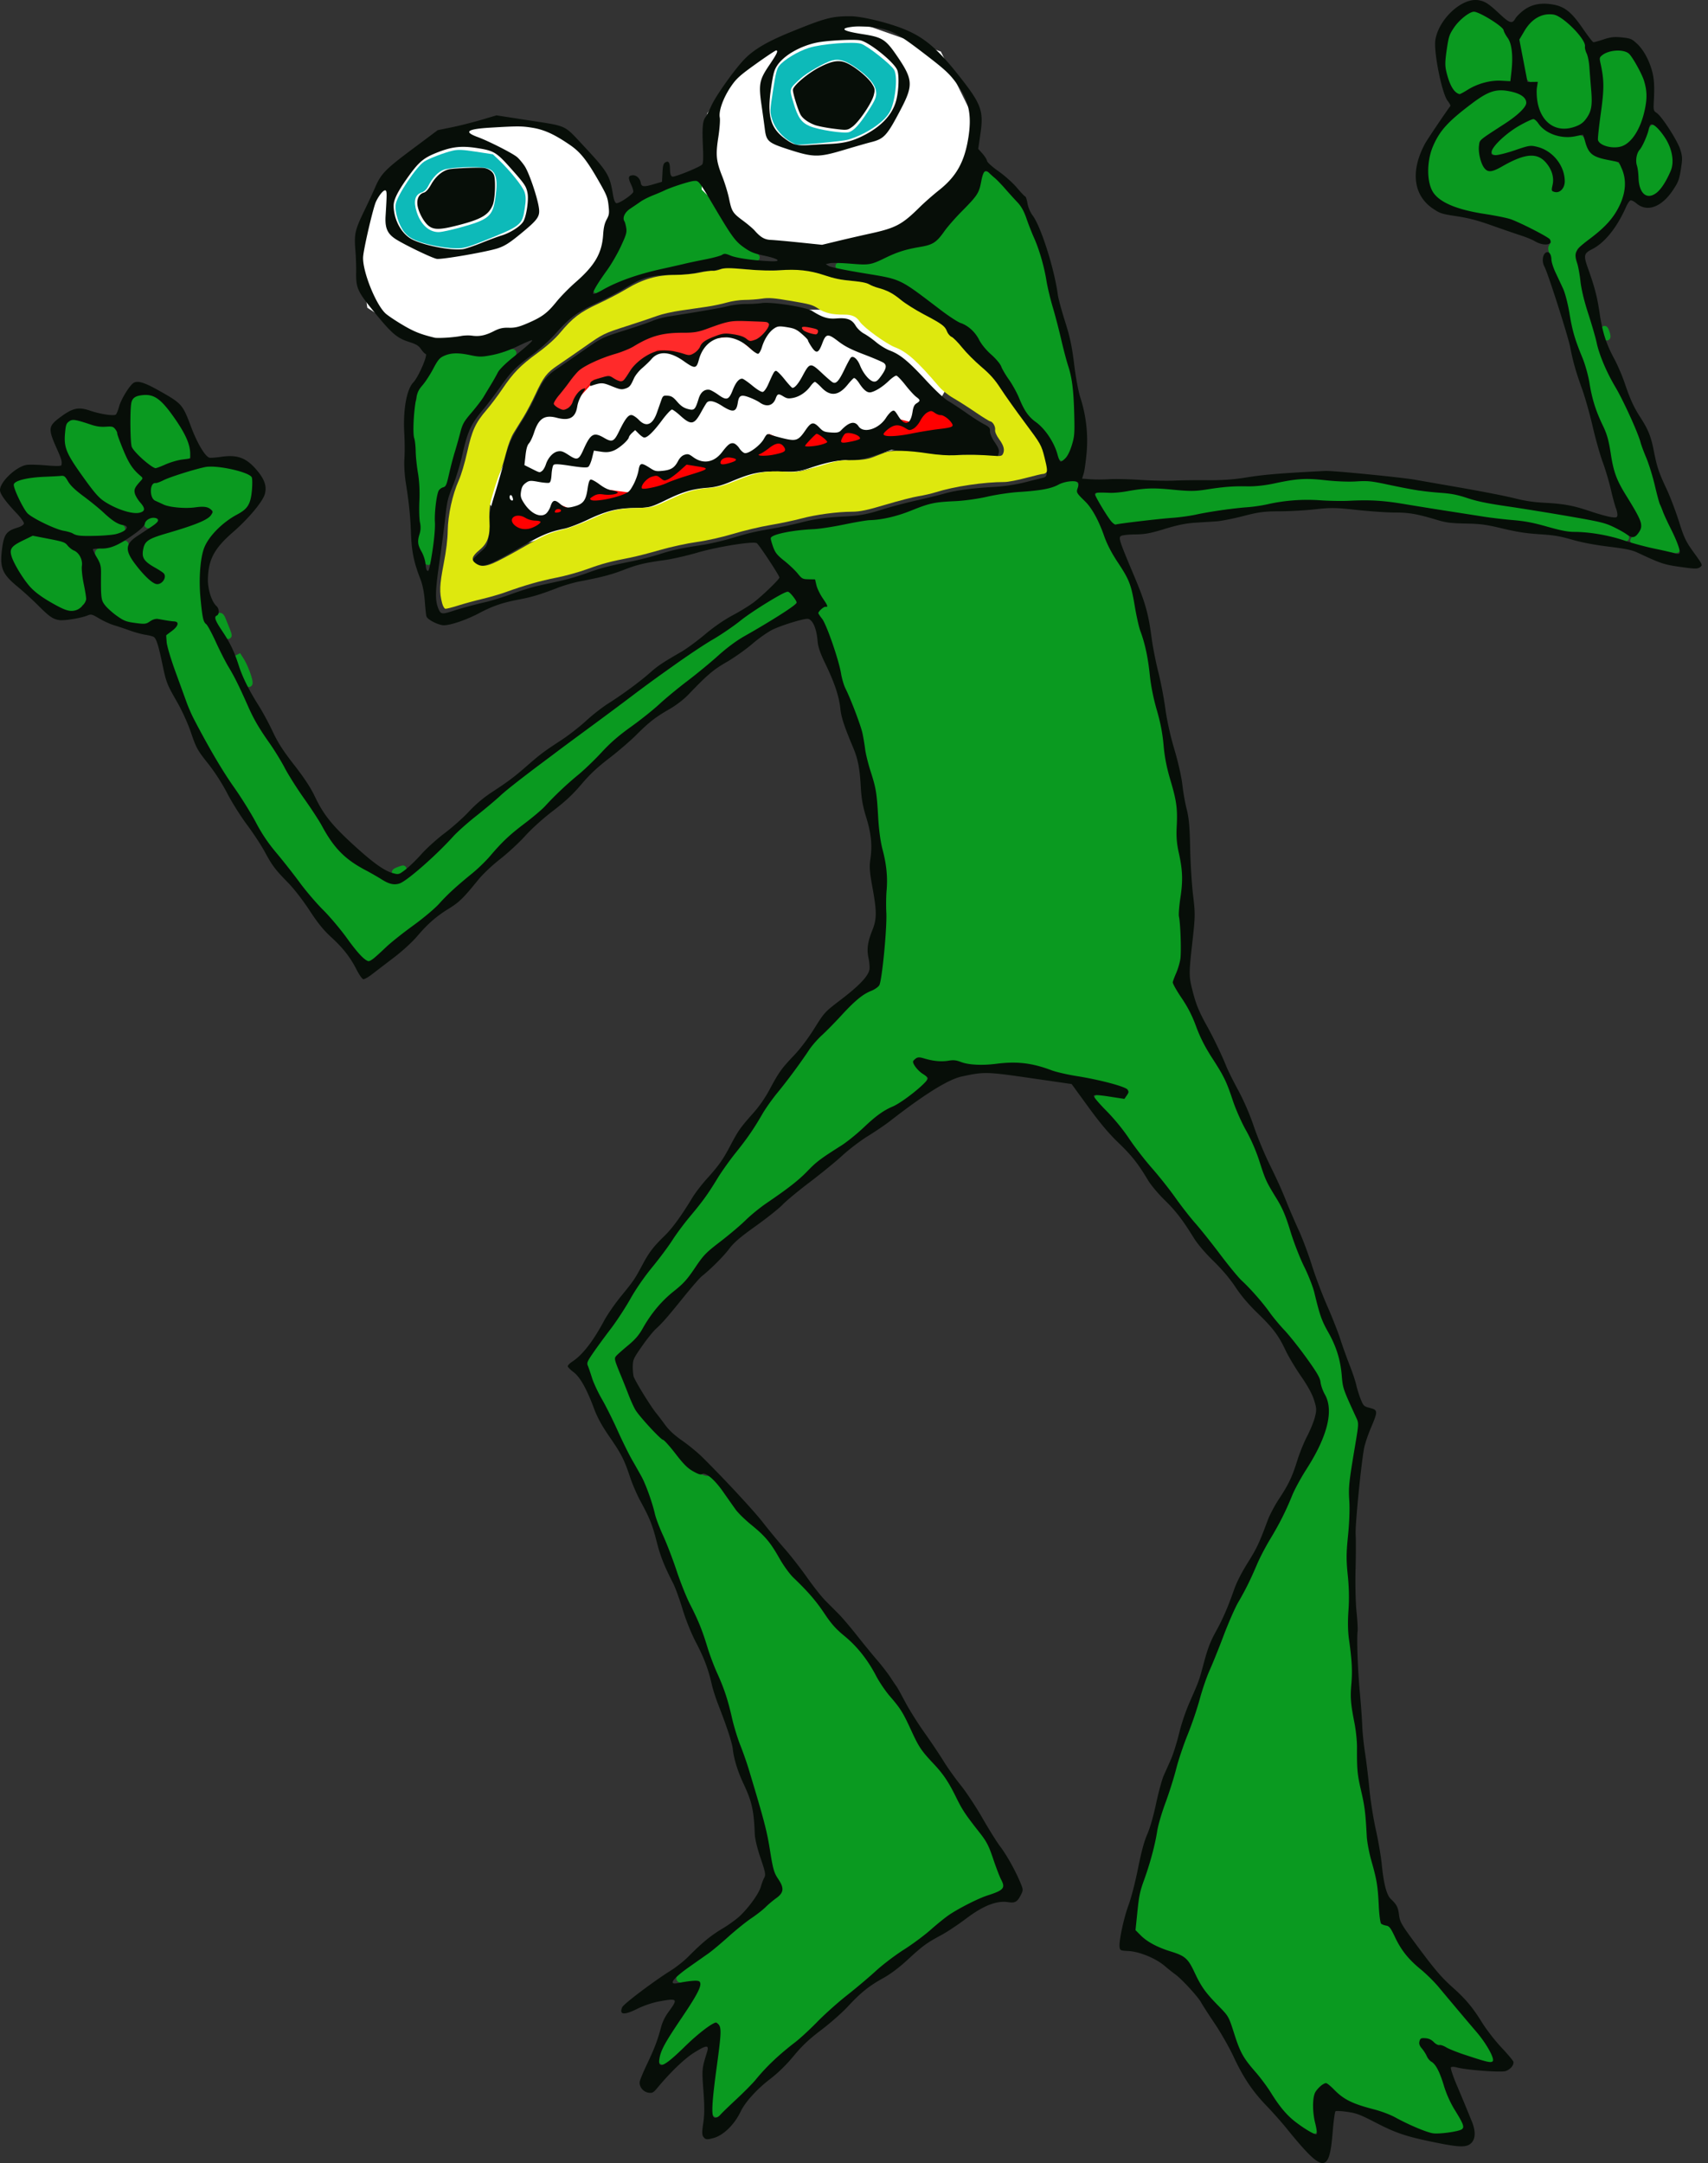
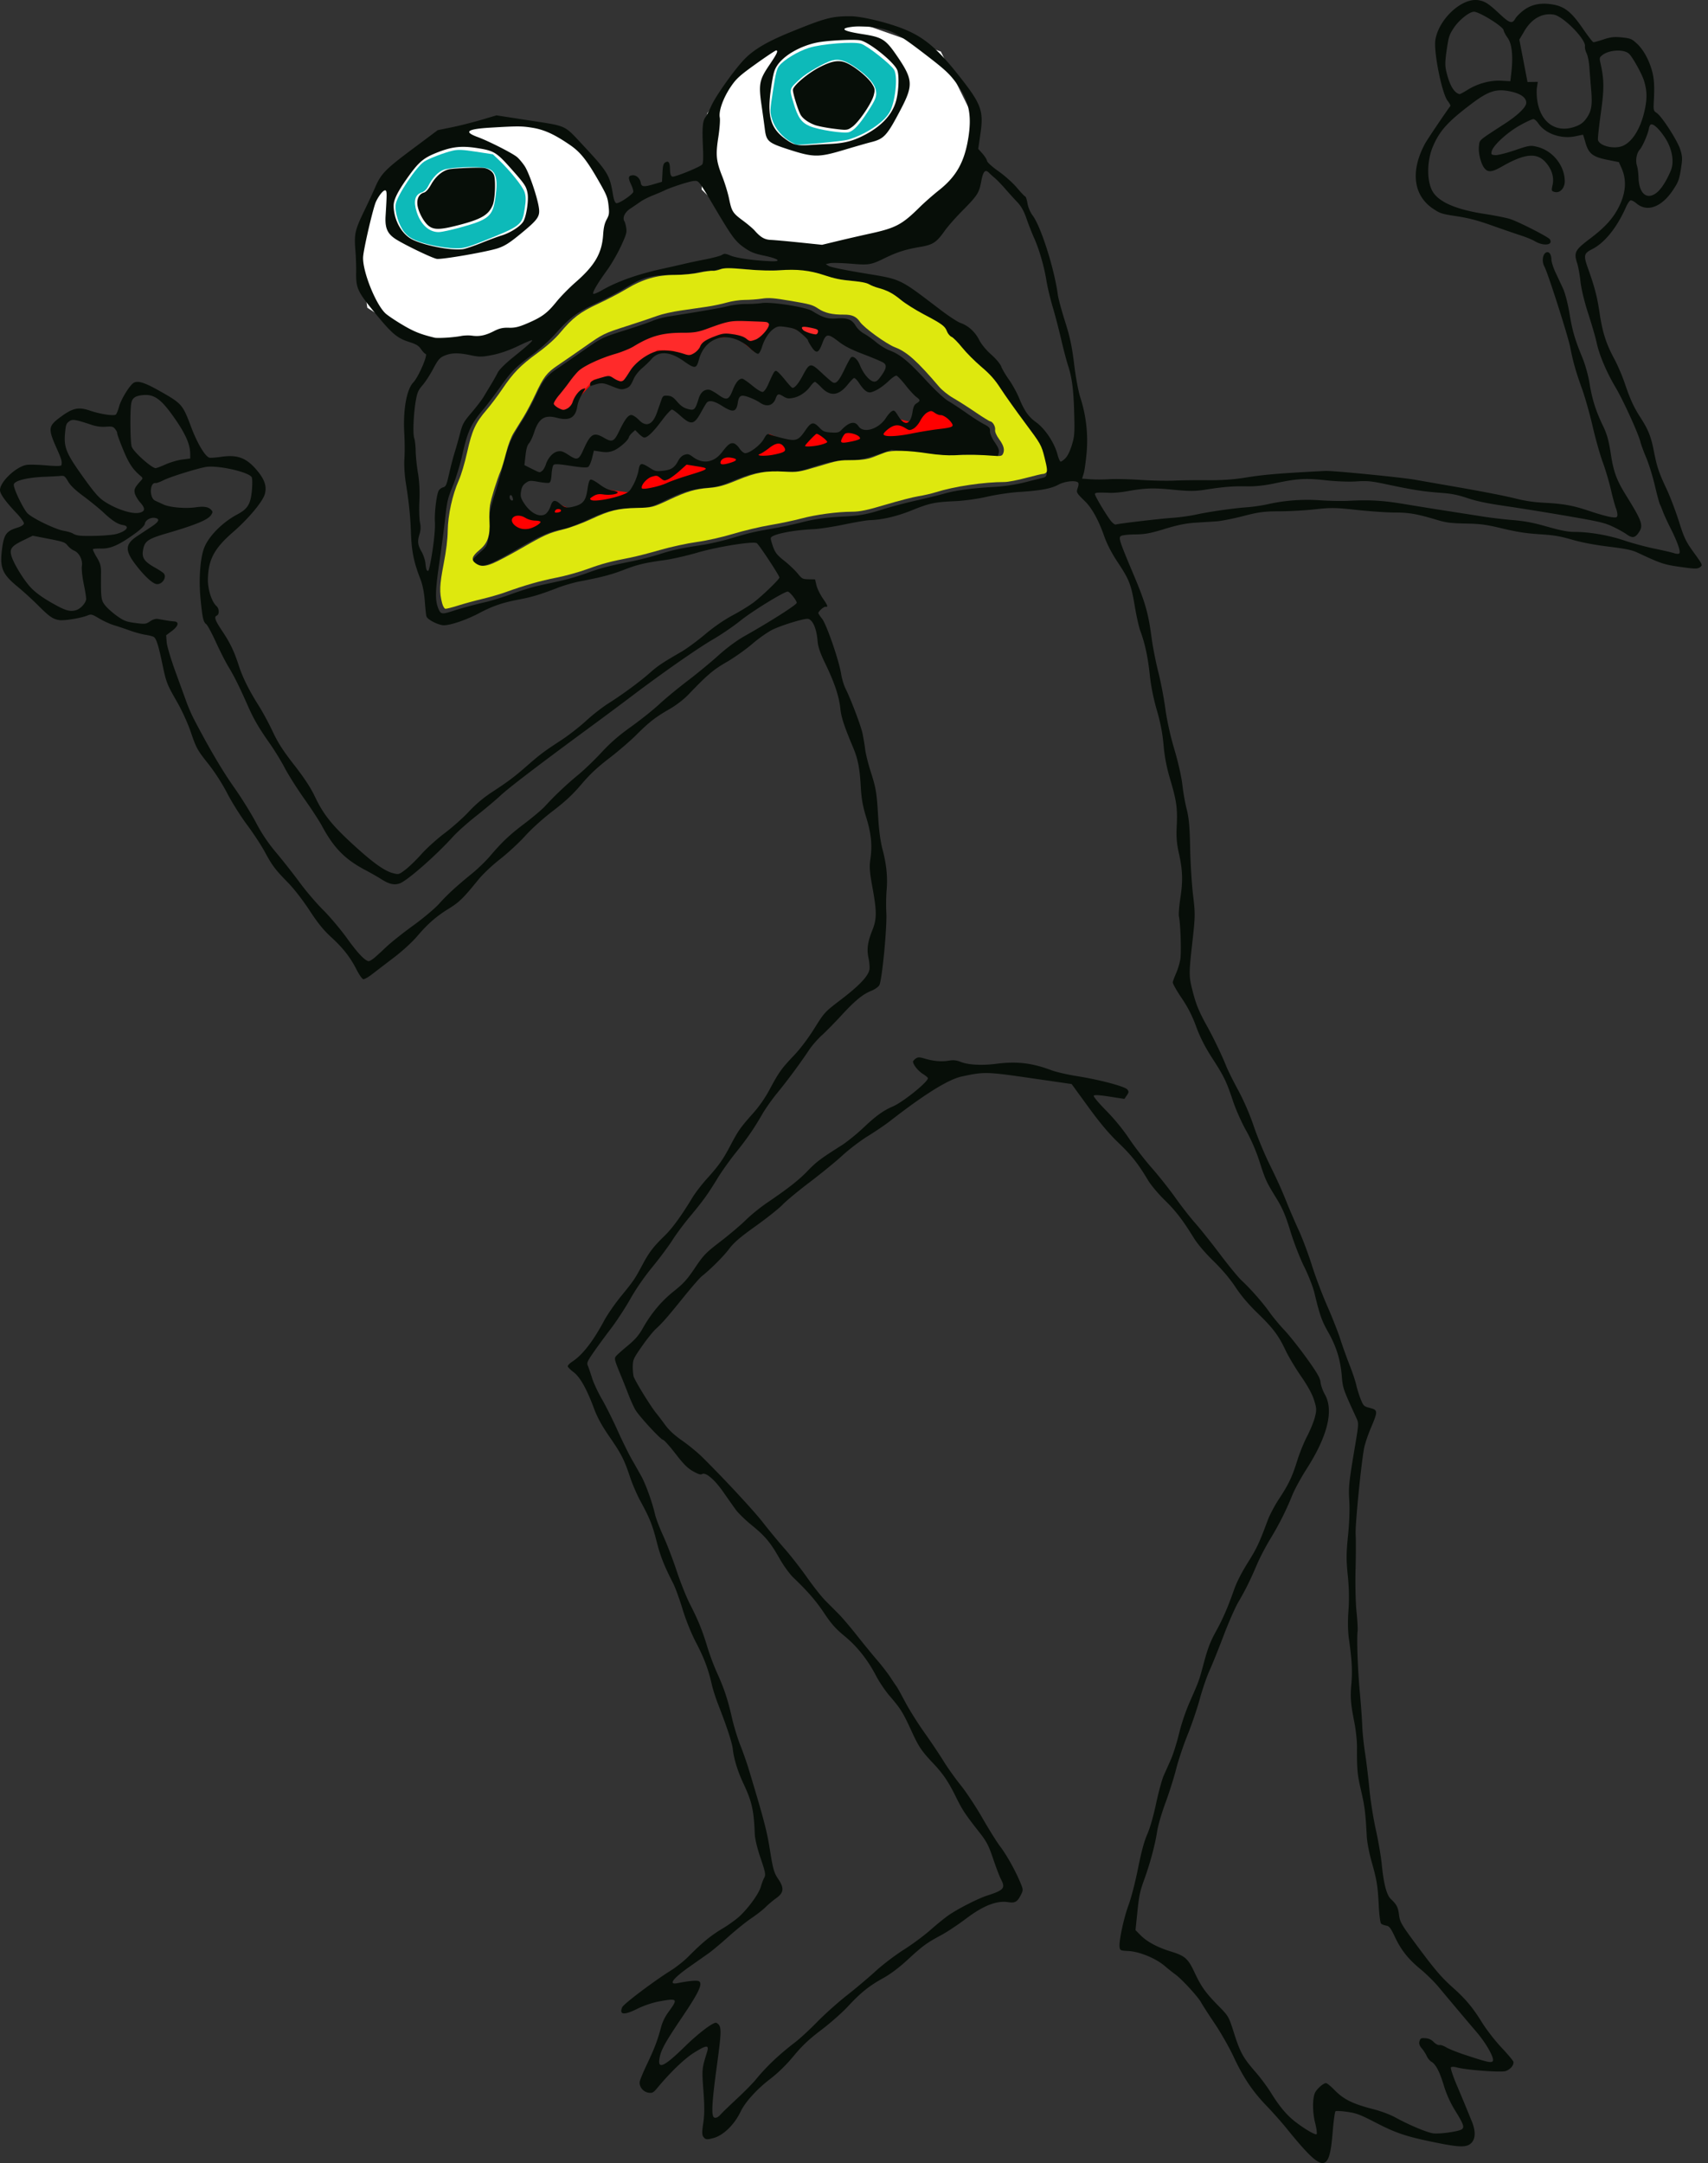
<svg xmlns="http://www.w3.org/2000/svg" viewBox="0 0 1088.5 1378.1">
  <rect x="0" y="0" width="1088.5" height="1378.1" fill="#333333" stroke="none" />
-   <path d="M455.554 1345.55c-.273-.631.92-12.884 2.649-27.229 2.748-22.796 2.998-26.39 1.984-28.544-1.414-3.004-3.015-4.013-5.169-3.256-2.833.997-14.983 11.013-20.256 16.701-5.42 5.846-10.836 10.229-12.351 9.995-2.136-.33 1.385-8.883 7.138-17.343 13.562-19.94 17.887-27.158 18.448-30.786.737-4.766-1.003-5.786-8.07-4.73-2.85.426-5.526.722-5.946.657-2.204-.34.428-3.054 7.362-7.59 12.926-8.456 14.525-9.675 23.655-18.038 4.843-4.436 12.324-10.619 16.625-13.74 4.3-3.121 10.16-7.73 13.024-10.241 6.848-6.007 7.21-8.018 2.642-14.651-2.881-4.184-3.445-5.827-3.912-11.4-.847-10.099-3.006-20.657-6.243-30.532-1.628-4.966-4.47-14.66-6.316-21.545-1.846-6.884-4.966-16.204-6.934-20.71-1.984-4.546-4.616-12.967-5.909-18.911-2.71-12.449-5.067-19.418-10.312-30.484-2.08-4.387-4.16-9.53-4.623-11.427-2.897-11.876-5.49-18.523-12.228-31.349-2.359-4.49-5.944-13.702-8.268-21.242-2.305-7.48-5.877-16.668-8.152-20.97-2.581-4.883-4.757-10.688-6-16.015-3.141-13.448-5.538-19.029-13.868-32.293-2.157-3.434-5.712-10.58-7.9-15.876-3.748-9.073-7.61-16.635-14.642-28.677-1.665-2.85-3.24-6.564-3.5-8.254s-.962-4.352-1.56-5.915c-1.067-2.794-1.032-2.93 2.044-7.917 1.72-2.79 5.579-8.002 8.574-11.58 6.779-8.102 11.747-15.655 16.867-25.639 2.377-4.635 5.933-9.928 8.868-13.198 7.205-8.027 12.055-14.434 17.705-23.386 2.767-4.387 7.853-11.169 11.301-15.072 7.807-8.835 9.691-11.444 16.073-22.253 2.81-4.759 8.644-12.977 12.966-18.262 7.083-8.664 11.874-15.815 17.85-26.648 1.123-2.035 3.915-5.805 6.205-8.379 6.9-7.753 14.24-17.467 18.221-24.11 2.069-3.452 5.632-8.153 7.92-10.448 2.288-2.295 6.795-6.804 10.015-10.02 3.22-3.217 8.16-8.466 10.977-11.665 4.828-5.483 8.566-8.051 15.272-10.492 1.553-.566 3.387-2.017 4.076-3.227 1.886-3.31 5.168-37.34 4.489-46.543-.294-3.971-.243-9.096.111-11.388 1.51-9.765.381-20.982-3.491-34.702-.765-2.71-1.472-8.412-1.571-12.67-.385-16.544-1.545-23.482-5.81-34.749-1.232-3.254-2.61-9.562-3.062-14.018-.452-4.456-1.471-10.092-2.266-12.524-2.077-6.363-8.191-20.985-10.067-24.08-.88-1.45-1.98-5.419-2.446-8.817-.465-3.399-2.055-9.703-3.532-14.009-1.477-4.306-3.326-9.857-4.108-12.335-.782-2.477-2.726-6.346-4.32-8.597-2.654-3.747-2.77-4.19-1.359-5.222 1.263-.925 1.852-.894 3.264.167 1.367 1.028 1.897 1.092 2.565.31.567-.664-.605-3.09-3.575-7.406-2.75-3.995-4.67-7.867-5.086-10.256l-.668-3.837-4.458-.404c-4.204-.38-4.625-.621-7.397-4.248-1.616-2.115-5.387-5.632-8.378-7.816-4.6-3.36-5.631-4.596-6.687-8.022-.686-2.228-1.217-4.252-1.178-4.499.2-1.294 12.675-3.675 21.909-4.18 5.799-.318 15.746-1.697 22.106-3.064 6.359-1.368 15.67-2.829 20.689-3.246 9.15-.762 16.062-2.642 27.188-7.397 6.467-2.762 15.7-4.328 27.411-4.648 4.093-.112 10.688-1.036 14.655-2.053 10.129-2.598 14.433-3.27 23.82-3.724 11.615-.56 21.194-2.334 23.86-4.416 2.31-1.804 8.312-2.976 10.076-1.967.59.338.675 1.523.214 3.017-.684 2.217-.32 2.895 3.667 6.86 6.02 5.985 10.261 13.142 13.484 22.758 1.659 4.951 4.418 10.633 7.14 14.707 9.528 14.258 11.03 17.988 12.648 31.386.463 3.84 2.22 11.245 3.904 16.454 4.222 13.063 4.651 15.095 5.69 26.97.631 7.216 1.95 13.886 4.29 21.682 1.859 6.193 3.587 13.607 3.84 16.474s.708 7.936 1.008 11.263c.3 3.328 1.899 10.324 3.551 15.547 4.395 13.89 5.149 19.78 4.253 33.245-.276 4.152.18 9.051 1.317 14.158 2.669 11.983 2.896 16.716 1.298 27.053-1.197 7.743-1.268 11.144-.407 19.683 1.312 13.018.428 23.622-2.54 30.46-1.177 2.714-2.204 5.344-2.281 5.846-.078.5 2.511 4.882 5.753 9.735 4.268 6.39 6.938 11.686 9.674 19.194 2.64 7.248 5.366 12.72 9.05 18.175 7.532 11.149 10.273 16.669 13.876 27.94 2.016 6.308 5.065 13.2 8.344 18.858 3.62 6.249 6.212 12.287 8.658 20.17 3.607 11.623 4.918 14.426 11.625 24.85 4.12 6.406 6.85 13.417 9.623 24.713.927 3.78 3.681 10.522 6.34 15.524 5.242 9.854 6.963 14.544 8.774 23.906 1.758 9.085 2.784 11.81 7.401 19.669 5.577 9.49 7.603 15.774 8.66 26.866.82 8.6 1.331 10.338 5.953 20.254l5.056 10.847-2.449 14.409c-4.155 24.453-4.39 26.664-3.688 34.785.465 5.376.204 12.294-.835 22.153-1.212 11.501-1.305 15.731-.473 21.396 1.458 9.927 1.58 14.925.661 27.169-.65 8.653-.467 12.868.951 22 1.356 8.728 1.595 13.513 1.05 21.043-.952 13.167-.885 14.573 1.113 23.554 2.284 10.263 2.83 16.065 2.424 25.79-.367 8.812.057 12.115 3.094 24.097 2.062 8.136 2.7 13.683 3.02 26.258.125 4.881 1.198 10.456 3.587 18.643 2.907 9.959 3.496 13.564 3.998 24.465.324 7.032 1.024 13.176 1.555 13.654.531.477 1.874 1.23 2.984 1.673 1.11.442 2.4.983 2.865 1.202s2.235 3.336 3.933 6.925c4.028 8.516 7.431 12.666 16.63 20.273 4.844 4.008 10.024 9.423 14.396 15.052 3.757 4.836 10.599 12.983 15.204 18.105 9.352 10.398 15.807 19.813 15.398 22.459-.12.781-3.712-.208-16.654-4.586-4.82-1.63-9.427-3.464-10.24-4.075-.812-.61-2.666-1.294-4.12-1.52s-3.484-1.31-4.512-2.41c-2.026-2.171-6.542-3.268-9.366-2.276-2.728.959-2.855 4.768-.273 8.123 1.21 1.572 2.516 4.121 2.902 5.666.5 2 1.422 3.087 3.208 3.779 2.945 1.14 4.937 4.986 8.458 16.321 1.428 4.597 4.044 10.226 6.552 14.1 4.247 6.56 5.855 9.924 5.032 10.526-.251.184-3.18.847-6.51 1.473-9.93 1.867-16.702.05-33.23-8.915-4.759-2.58-9.494-4.352-16.1-6.02-13.115-3.313-21.205-7.696-25.34-13.728-3.008-4.39-7.76-3.82-11.514 1.381-2.005 2.779-2.398 4.135-2.83 9.772-.315 4.123-.004 8.532.842 11.915.739 2.954 1.313 5.564 1.276 5.802-.098.632-7.05-3.546-10.588-6.363-6.136-4.885-10.356-9.85-14.943-17.582-2.58-4.349-7.335-10.801-10.568-14.338-7.286-7.973-10.25-13.44-13.908-25.657-2.654-8.864-3.198-9.889-7.523-14.187-9.847-9.784-11.231-11.5-14.85-18.395-2.05-3.906-4.193-8.402-4.763-9.99-1.314-3.657-5.71-6.497-14.1-9.104-8.354-2.597-14.436-5.854-17.892-9.582l-2.789-3.008 1.265-12.037c1.01-9.612 1.7-13.091 3.425-17.273 3.748-9.091 7.15-21.268 8.684-31.086 1.172-7.5 2.348-11.652 5.614-19.818 2.273-5.681 5.324-15.298 6.782-21.371 1.698-7.073 4.081-14.308 6.631-20.128 4.911-11.21 6.477-15.843 9.272-27.43 1.33-5.51 3.437-11.595 5.353-15.455 4.36-8.782 8.059-17.98 10.543-26.222 1.443-4.785 4.08-10.344 8.436-17.783 3.502-5.98 8.237-15.602 10.584-21.503 2.68-6.742 5.89-13.111 8.703-17.275 5.733-8.484 9.81-16.484 13.563-26.613 2.142-5.782 4.725-10.631 9.01-16.917 9.042-13.261 12.213-20.53 14.059-32.221 1.631-10.33 1.415-12.792-1.593-18.153-1.045-1.86-2.237-5.364-2.649-7.785-.6-3.52-2.33-6.628-8.647-15.535-4.345-6.124-9.903-13.138-12.353-15.586-2.45-2.448-7.98-9.08-12.29-14.74-4.31-5.66-11.36-13.686-15.667-17.838-4.948-4.768-10.546-11.425-15.203-18.076-4.054-5.79-11.036-14.489-15.517-19.328-4.48-4.84-9.003-10.376-10.052-12.304-3.46-6.36-11.046-16.13-19.04-24.522-4.358-4.574-9.372-10.883-11.223-14.12-4.642-8.124-10.688-15.738-17.471-22.003-8.208-7.582-8.152-7.812 1.344-5.653 9.162 2.083 10.838 1.815 12.811-2.05 1.545-3.024 1.36-5.1-.556-6.238-3.09-1.835-20.309-6.108-31.798-7.892-9.09-1.411-13.757-2.525-17.356-4.144-3.18-1.43-8.183-2.735-14.123-3.683-7.688-1.227-10.988-1.297-20.074-.424-13.342 1.282-18.604 1.12-23.288-.718-2.811-1.103-4.658-1.275-8.309-.777-3.607.493-6.455.236-12.301-1.11-6.986-1.61-7.771-1.634-9.596-.298-1.093.8-2.058 1.926-2.145 2.502-.368 2.432 2.555 7.271 5.477 9.067 3.474 2.134 3.594 2.763 1.047 5.491-6.143 6.58-9.597 8.91-24.227 16.342-2.134 1.084-7.168 5.126-11.186 8.983-9.608 9.222-12.31 11.308-22.143 17.102-7.635 4.499-11.042 7.35-18.802 15.729-2.784 3.006-8.867 7.543-23.231 17.326-3.608 2.457-9.104 6.966-12.214 10.02-3.11 3.055-10.37 9.116-16.132 13.469-9.84 7.434-10.874 8.497-17.014 17.509-5.417 7.95-7.799 10.601-13.895 15.468-8.476 6.767-14.367 13.683-19.055 22.369-2.717 5.034-4.66 7.263-11.063 12.685-4.272 3.619-7.843 7.063-7.934 7.656-.092.592 1.177 4.337 2.819 8.321 1.642 3.985 4.025 10.105 5.296 13.601 3.621 9.958 6.882 15.417 12.902 21.597 3.064 3.147 5.762 6.17 5.995 6.72s2.218 2.164 4.412 3.586c2.365 1.533 5.411 4.68 7.48 7.729 1.92 2.828 5.006 6.56 6.859 8.296 3.987 3.733 12.336 8.307 14.716 8.063 2.482-.255 7.71 5.618 13.718 15.414 4.421 7.208 6.126 9.161 11.527 13.207 10.056 7.533 13.792 11.745 19.218 21.662 4.07 7.44 6.272 10.355 11.602 15.36 8.94 8.392 11.475 11.397 17.58 20.825 4.243 6.554 6.792 9.388 13.391 14.888 9.179 7.65 12.622 11.988 18.814 23.704 2.524 4.778 6.832 11.04 10.431 15.164 6.296 7.215 9.84 13.103 13.59 22.583 3.026 7.648 4.922 10.486 11.708 17.53 7.693 7.986 11.225 13.093 15.73 22.744 2.011 4.306 5.574 10.257 7.918 13.222 11.318 14.316 12.86 16.862 16.044 26.495 1.724 5.216 3.837 10.785 4.695 12.376.858 1.59 1.476 3.437 1.373 4.102-.103.666-3.143 2.247-6.757 3.514-16.578 5.816-27.995 12.625-39.713 23.688-3.757 3.546-8.338 7.273-10.18 8.281-10.31 5.645-17.273 10.634-24.194 17.331-4.265 4.128-13.004 11.514-19.419 16.414-7.093 5.417-14.478 11.986-18.844 16.762-3.95 4.32-9.75 9.785-12.892 12.147-12.238 9.202-21.313 17.908-27.344 26.231-1.075 1.484-5.263 5.601-9.307 9.15-4.044 3.548-8.374 7.598-9.623 9-2.471 2.772-3.17 2.993-3.926 1.241zM231.896 608.236c-1.763-1.312-6.346-6.92-10.185-12.463-3.84-5.543-9.538-12.594-12.665-15.67-3.126-3.076-7.39-7.287-9.476-9.36-2.086-2.07-6.016-7.147-8.733-11.278-2.718-4.132-7.397-10.339-10.398-13.792-9.274-10.673-11.52-13.906-16.317-23.506-2.61-5.222-8.384-14.368-13.19-20.893-4.702-6.383-10.523-15.575-12.936-20.425-2.412-4.851-6.698-12.648-9.524-17.327-3.112-5.151-6.328-12.072-8.152-17.543-1.656-4.97-5.18-14.625-7.83-21.456-3.224-8.313-4.79-13.655-4.734-16.158.077-3.466.332-3.907 3.51-6.063 5.725-3.884 4.908-9.162-1.28-8.263a10.329 10.329 0 01-5.866-.822c-3.443-1.549-5.891-1.27-9.306 1.062-2.315 1.58-3.35 1.675-9.16.844-6-.858-6.896-1.228-10.693-4.419-2.28-1.915-5.2-4.68-6.49-6.145-2.446-2.78-2.661-4.501-2.39-19.093.07-3.712-.507-6.524-1.954-9.523-2.187-4.537-2.179-4.55 3.127-4.648 1.59-.03 4.891-1.095 7.337-2.368 2.445-1.273 4.679-2.278 4.962-2.235.284.044.38.957.214 2.03-.645 4.176 3.567 10.785 13.33 20.913 4.462 4.629 8.176 5.497 11.25 2.628 2.429-2.266 3.241-6.009 1.748-8.048-.578-.79-3.384-2.634-6.235-4.1-6.62-3.4-7.436-4.565-6.671-9.512.794-5.139 2.559-6.36 13.228-9.15 20.892-5.465 32.334-11.318 31.317-16.019-.676-3.125-6.532-4.983-12.304-3.904-5.715 1.068-16.182.069-21.664-2.069-4.298-1.675-4.955-2.237-5.582-4.775-1.011-4.089-.782-4.595 2.475-5.47 1.598-.43 4.182-1.551 5.742-2.493s3.131-1.667 3.494-1.613c.362.053 5.628-1.448 11.703-3.337l11.044-3.435 9.156 1.453c9.664 1.534 15.703 3.31 16.926 4.98.405.553.399 4.491-.013 8.75l-.75 7.746-5.571 3.557c-11.334 7.236-16.052 11.27-20.085 17.168-3.443 5.036-4.165 6.789-5.402 13.108-1.404 7.169-1.608 18.084-.516 27.542.277 2.4.672 6.062.877 8.14.212 2.144 1.499 5.493 2.976 7.745 1.43 2.181 3.814 6.853 5.296 10.382 3.118 7.424 7.467 15.586 11.991 22.501 1.748 2.67 4.95 9.294 7.118 14.717 4.621 11.566 10.213 21.563 15.363 27.466 2.024 2.32 5.947 8.711 8.718 14.202 2.77 5.491 9.195 15.842 14.278 23.002 5.082 7.16 10.886 16.09 12.898 19.844 6.225 11.615 13.71 18.785 26.127 25.023 3.28 1.648 8.154 4.346 10.83 5.995 8.456 5.21 10.4 4.836 22.357-4.285 9.519-7.262 15.084-12.457 23.392-21.833 3.282-3.703 10.558-10.227 16.357-14.664 5.744-4.397 13.667-11.136 17.604-14.976 3.938-3.84 9.878-8.68 13.2-10.756 8.338-5.21 19.521-13.484 25.878-19.145 2.93-2.61 9.88-7.716 15.442-11.347 5.564-3.631 14.574-10.445 20.023-15.142 5.465-4.71 13.96-10.946 18.949-13.908 4.973-2.954 13.388-8.817 18.7-13.029 5.313-4.212 13.961-10.04 19.218-12.95s13.878-8.717 19.16-12.903c5.28-4.187 13.934-9.981 19.231-12.876 9.449-5.164 9.666-5.232 11.483-3.595 1.018.917 1.783 2.107 1.7 2.644-.237 1.535-19.074 14.141-26.764 17.91-8.703 4.267-17.905 10.958-25.636 18.641-3.284 3.264-10.25 8.935-15.482 12.604-5.231 3.67-13.539 10.539-18.461 15.265-4.922 4.727-9.879 9.021-11.015 9.544-3.77 1.735-16.571 11.28-20.69 15.427-2.231 2.248-5.909 6.307-8.172 9.02s-8.11 8.174-12.993 12.133c-8.653 7.015-17.766 15.646-20.614 19.522-.778 1.058-6.696 5.951-13.152 10.874-8.952 6.827-13.477 11.008-19.073 17.62-4.034 4.768-10.492 11.16-14.35 14.202-9.076 7.157-16.924 14.42-21.25 19.664-1.973 2.393-9.12 8.25-16.715 13.699-7.7 5.524-15.72 12.106-19.111 15.685-3.215 3.391-6.099 6.11-6.409 6.04-.31-.069-2.006-1.199-3.769-2.51zm20.787-53.137c.763-.362 2.2-.927 3.194-1.256 1.42-.47 1.326-.294-.436.818-1.233.779-2.67 1.344-3.193 1.256-.524-.088-.328-.456.435-.818zm-96.77-125.068a849.156 849.156 0 00-3.515-9.52l-1.215-3.188 2.136 3.33c2.63 4.099 6.047 13.47 5.383 14.762-.269.522-1.524-1.9-2.789-5.384zm-14.122-29.977c-3.406-4.993-3.546-5.459-2.126-7.083.656-.75 1.225-.165 2.207 2.27l2.613 6.478c.71 1.76 1.122 3.173.917 3.141-.204-.031-1.83-2.194-3.611-4.806zM36.213 383.727c-11.538-6.174-13.841-8.002-18.663-14.812-2.545-3.594-5.765-8.891-7.155-11.77-3.067-6.354-2.7-7.184 4.964-11.252l5.452-2.894 10.114 1.983c9.67 1.896 10.22 2.108 12.494 4.805 1.308 1.553 2.903 2.904 3.544 3.003 1.864.288 3.988 4.894 3.566 7.737-.212 1.435.286 5.992 1.107 10.125 1.948 9.802 1.965 11.706.117 12.812-.824.493-1.575 1.402-1.67 2.02-.223 1.433-3.116 2.462-5.609 1.993-1.06-.2-4.778-1.887-8.26-3.75zm10.052-45.613c-.622-.553-2.856-1.279-4.966-1.612-4.674-.739-20.645-8.517-23.276-11.337-1.815-1.944-7.718-14.984-7.48-16.522.168-1.088 9.932-2.714 20.231-3.37l9.088-.579 3.214 4.158c1.767 2.287 6.613 6.68 10.769 9.762 4.155 3.082 9.94 7.897 12.856 10.699 3.11 2.99 6.593 5.512 8.43 6.104 6.51 2.1-.61 3.962-16.028 4.191-9.18.137-11.278-.108-12.838-1.495zm48.058-4.722c.711-1.382 3.413-2.363 4.063-1.475.31.423-.25 1.19-1.244 1.706-2.198 1.138-3.47 1.034-2.819-.23zm177.906 23.156c.09-.577-.87-3.107-2.13-5.622-2.153-4.295-2.23-4.975-1.274-11.163.67-4.33.705-7.525.105-9.313-.548-1.634-.593-5.985-.113-10.885.557-5.678.438-9.893-.39-13.848-.656-3.127-1.374-9.416-1.595-13.975-.222-4.56-.806-10.473-1.298-13.141-1.041-5.65-.189-19.224 1.383-22.016.676-1.201.896-2.804.588-4.27-.418-1.986-.017-2.86 2.597-5.65 1.7-1.817 4.082-5.27 5.292-7.676 1.21-2.405 2.534-4.707 2.941-5.116.407-.408 1.12-1.673 1.584-2.811.612-1.503 2.122-2.442 5.521-3.432 4.127-1.201 5.635-1.184 12.8.148 6.967 1.294 9.103 1.34 15.002.326 3.784-.65 8.166-1.726 9.738-2.39 5.536-2.338 5.206-1.077-1.142 4.373-2.667 2.29-5.519 5.513-6.336 7.162-.817 1.649-2.775 5.112-4.35 7.697s-3.703 6.112-4.727 7.84c-1.024 1.726-4.207 5.862-7.072 9.19-5.114 5.938-5.273 6.263-8.603 17.524-1.866 6.31-4.085 14.837-4.93 18.948-1.917 9.32-2.616 11.165-4.142 10.93-3.536-.547-6.489 11.294-5.837 23.401.49 9.076-1.408 25.184-2.937 24.948-.46-.072-.764-.602-.675-1.179zM76.571 322.605c-9.46-3.448-12.643-6.301-22.714-20.365-5.038-7.034-9.625-14.39-10.194-16.347-.568-1.957-.816-6.201-.551-9.433.63-7.678 1.234-8.022 9.851-5.605 8.267 2.32 12.363 3.038 16.112 2.827l3.026-.17 2.606 7.184c4.518 12.455 7.312 17.817 10.918 20.96l3.419 2.978-2.618 2.878c-3.506 3.855-3.267 6.975.955 12.49 3.086 4.033 3.148 4.254 1.366 4.88-2.342.823-5.063.314-12.177-2.278zM93.27 291.92c-3.364-2.573-6.658-5.7-7.321-6.949-1.124-2.117-1.366-11.704-.648-25.733.24-4.712.26-4.747 3.121-5.445 3.86-.941 9.283-.008 12.148 2.092 1.286.942 5.691 6.462 9.789 12.265 5.964 8.447 7.657 11.55 8.489 15.557.571 2.753.965 5.485.874 6.07-.09.587-2.138 1.26-4.55 1.496s-6.81 1.557-9.775 2.936c-2.964 1.378-5.529 2.48-5.7 2.447-.171-.032-3.063-2.163-6.427-4.736zm613.38 35.343c-4.7-6.715-6.678-10.183-6.492-11.385.08-.51 1.718-.693 3.706-.413 3.63.51 9.054.013 22.386-2.054 6.093-.945 9.862-.905 20.534.218 12.16 1.28 13.848 1.248 24.24-.454 7.135-1.17 15.288-1.791 22.579-1.72 9.428.09 13.337-.342 22.493-2.49 11.992-2.814 19.668-3.023 33.532-.913 4.5.685 10.152.829 15.366.392 9.39-.787 15.807.067 28.76 3.83 7.107 2.064 10.285 2.592 16.388 2.72 10.197.214 17.805 1.48 25.596 4.259 4.716 1.682 11.322 3.03 24.093 4.913 9.678 1.427 27.555 4.281 39.727 6.342 21.38 3.621 22.367 3.865 29.059 7.177 3.81 1.885 7.098 3.833 7.308 4.329.468 1.107-.093 1.015-4.188-.686-4.405-1.83-20.104-4.196-28.283-4.264-5.628-.046-8.404-.56-17.045-3.16-8.209-2.47-12.584-3.316-21.375-4.135-12.403-1.155-22.54-2.603-39.058-5.578-6.19-1.115-20.7-3.304-32.242-4.865-18.995-2.569-21.973-2.769-31.383-2.105-5.719.403-15.305.338-21.303-.146-12.545-1.011-17.555-.647-31.894 2.32-5.687 1.177-13.531 2.25-17.432 2.382-8.884.303-15.11 1.214-28.006 4.1-5.6 1.254-13.48 2.413-17.51 2.577-6.792.277-28.484 2.752-33.523 3.826-1.96.418-2.602-.116-6.033-5.017zm-31.819-40.02c-1.793-6.199-7.792-14.74-13.893-19.783-4.702-3.886-5.783-5.402-9.313-13.052-2.196-4.761-5.648-11.122-7.67-14.135-2.022-3.014-4.197-6.574-4.833-7.911-.636-1.338-3.091-4.234-5.457-6.437-2.365-2.203-6.079-6.799-8.253-10.212-3.964-6.224-8.847-10.535-12.585-11.113-2.098-.324-12.221-7.388-21.481-14.99-6.52-5.35-14.479-10.536-19.659-12.808-2.326-1.02-9.719-2.481-20.787-4.108-11.138-1.638-16.84-2.766-16.217-3.21.528-.377 4.834-.312 9.568.145 4.735.456 9.327.684 10.206.506.879-.178 5.131-1.977 9.45-3.998 9.681-4.531 13.102-5.63 22.272-7.158 3.966-.66 8.216-1.768 9.444-2.46 1.228-.692 4.517-4.304 7.307-8.027 2.791-3.723 8.676-10.367 13.078-14.764 8.464-8.456 11.26-13.27 11.074-19.072-.196-6.118 2.34-4.344 18.127 12.678 4.135 4.46 5.652 6.969 7.999 13.235 1.592 4.253 3.674 9.395 4.627 11.428 2.937 6.27 5.712 15.851 7.795 26.915 1.096 5.825 2.974 13.636 4.172 17.356 1.198 3.72 3.729 13.348 5.624 21.395 1.896 8.046 3.97 15.887 4.61 17.424 1.828 4.394 2.898 13.838 3.28 28.946.366 14.45-.464 19.705-4.046 25.612-1.872 3.087-3.033 2.459-4.439-2.4zm373.227 59.394c-2.743-.554-5.52-1.3-6.172-1.658-1.044-.574-1.013-.744.262-1.437 2.921-1.588 4.95-4.56 5.488-8.037.444-2.87.11-4.176-1.734-6.8-3.749-5.333-12.11-20.09-14.322-25.279-1.136-2.662-2.76-9.51-3.612-15.217-1.185-7.94-2.337-12.043-4.908-17.47-5.944-12.552-7.166-16.7-9.113-30.944-.38-2.789-2.237-8.65-4.124-13.024-4.855-11.256-6.582-17.002-7.697-25.604-1.372-10.597-2.553-14.412-7.45-24.068-2.603-5.134-4.33-9.745-4.368-11.668-.035-1.749-.466-4.114-.958-5.255-.68-1.58-.61-2.452.294-3.654 2.492-3.314.196-5.44-13.324-12.34l-12.526-6.39-15.457-2.573c-26.89-4.477-34.533-9.237-36.357-22.641-1.608-11.81 4.15-26.012 14.262-35.18 8.167-7.403 20.168-15.811 24.576-17.218 8.117-2.59 20.985.87 20.276 5.452-.463 2.995-9.119 10.258-18.668 15.664-10.242 5.799-12.288 8.318-11.716 14.429.75 8.026 4.191 14.524 8.002 15.113 1.226.19 4.032-.63 6.235-1.82 17.463-9.44 22.906-10.486 28.354-5.447 3.996 3.696 5.594 8.764 4.304 13.648-.629 2.378-.764 4.574-.326 5.306 1.34 2.239 5.47 2.175 8.622-.133 2.706-1.982 2.932-2.454 2.959-6.185.056-7.896-3.398-14.529-10.58-20.316-3.04-2.45-4.816-3.223-8.878-3.861-4.474-.704-6.194-.436-14.5 2.255-9.257 3-12.482 3.447-12.211 1.696.254-1.646 8.114-9.457 11.926-11.852 9.174-5.763 11.776-7 12.763-6.063.543.514 2.327 2.242 3.965 3.838 5.81 5.662 13.603 8.184 20.897 6.763 5.049-.983 5.515-.772 6.427 2.915 1.738 7.031 6.615 10.87 15.458 12.167 4.94.725 5.695 1.078 7.257 3.39 2.185 3.237 3.03 9.026 2.147 14.73-1.592 10.299-9.5 20.694-22.556 29.646-7.22 4.951-7.729 5.491-8.232 8.746-.304 1.97.053 5.306.827 7.722.75 2.34 1.599 7.182 1.886 10.762.699 8.691 1.672 12.666 6 24.495 2.011 5.495 3.984 11.97 4.385 14.39 1.596 9.632 6.906 22.112 14.554 34.208 2.456 3.885 6.071 11.414 8.033 16.73 1.961 5.317 3.836 10.287 4.166 11.045.33.758 1.177 3.01 1.882 5.005s2.448 6.087 3.873 9.095c1.424 3.007 3.313 9.277 4.199 13.932 1.846 9.705 6.271 22.013 10.94 30.427 2.926 5.275 5.233 10.733 5.047 11.94-.068.439-8.396-.933-20.475-3.373zM380.244 184.381c.054-.348 3.099-4.942 6.766-10.21 6.966-10.002 12.627-20.992 13.404-26.023.251-1.622-.093-4.617-.764-6.654-1.057-3.207-1.032-3.956.185-5.574.773-1.029 2.212-2.153 3.198-2.5.986-.346 3.752-1.93 6.148-3.52 8.175-5.422 30.105-13.829 34.361-13.173 1.199.185 2.661 1.893 4.356 5.087 4.186 7.891 5.133 9.503 7.95 13.527 1.481 2.114 3.406 5.497 4.28 7.517 3.46 8.012 10.812 15.564 18.405 18.906 1.937.853 3.47 1.886 3.407 2.295-.12.77-13.12-1.754-18.504-3.594-2.326-.795-3.205-.758-3.727.154-.739 1.29-.74 1.29-15.16 4.163-26.276 5.235-45.074 10.616-55.447 15.87-8.498 4.306-8.979 4.509-8.858 3.73zm-101.588-74.616c.027-.174.788-.73 1.691-1.238 1.489-.836 1.514-.802.268.365-1.31 1.225-2.065 1.562-1.959.873zm53.312 6.638l-1.303-2.13 1.636 1.885c1.538 1.772 1.929 2.522 1.259 2.419-.159-.025-.875-1.003-1.592-2.174zm691.07 96.305c-.927-3.295-.558-3.91.526-.877.506 1.416.74 2.707.518 2.868s-.691-.734-1.045-1.991zM542.524 82.854c.027-.174.788-.731 1.691-1.238 1.489-.836 1.514-.802.267.365-1.309 1.225-2.065 1.562-1.958.873zm-42.223-45.626c.975-.792 1.962-1.411 2.192-1.376s-.38.713-1.355 1.505-1.963 1.41-2.193 1.375.38-.713 1.356-1.504zm547.204 83.174c-.774-1.375-1.456-3.505-1.514-4.734s-.592-5.282-1.185-9.008l-1.08-6.775 2.703-3.687c1.488-2.027 3.575-6.155 4.64-9.172 1.064-3.017 2.261-5.435 2.66-5.373 3.365.52 9.508 11.025 10.385 17.756.724 5.558-.706 10.18-5.269 17.028-4.847 7.275-8.713 8.626-11.34 3.966zm-26.886-30.93c-1.227-1.674-1.152-2.902.838-13.796 2.45-13.409 2.689-23.14.803-32.698-1.06-5.37-1.027-5.951.39-6.99 2.366-1.731 6.99-2.623 10.66-2.056 2.968.46 3.677 1.076 6.891 5.993 9.348 14.301 10.107 26.581 2.544 41.12-4.925 9.467-8.916 12.1-16.554 10.92-3.038-.47-4.605-1.171-5.572-2.492zm-32.192-11.398c-4.971-3.146-8.023-11.802-7.383-20.942l.416-5.935-3.312-.512c-3.104-.48-3.354-.732-4-4.046-.378-1.944-1.532-7.431-2.563-12.194l-1.875-8.66 3.643-6.065c3.47-5.776 3.878-6.141 8.602-7.703 5.937-1.963 10.088-1.07 16.165 3.48 4.877 3.651 10.642 11.545 10.256 14.042-.16 1.031.427 3.245 1.304 4.92 1.048 2.001 1.667 5.617 1.807 10.557.117 4.133.557 10.246.977 13.586 1.194 9.489-.29 14.65-5.375 18.696-4.841 3.852-13.251 4.202-18.661.778zm-61.252-22.178c-.796-1.172-2.233-4.769-3.193-7.993-2.964-9.947-.903-22.631 5.048-31.071 2.937-4.165 8.278-8.026 10.61-7.668 1.096.168 5.291 2.206 9.323 4.529 5.897 3.398 7.425 4.677 7.824 6.55.273 1.28 1.454 3.448 2.624 4.818 2.411 2.82 3.221 8.855 2.558 19.053l-.4 6.151-2.805-.434c-7.23-1.118-16.688 1.182-24.681 6.002-2.205 1.33-4.336 2.367-4.735 2.305-.399-.062-1.376-1.07-2.172-2.242z" stroke="#0a9a20" stroke-width="4.404" fill="#0a9a20" />
-   <path d="M434.464 217.989l49.603-20.632 65.663-.037 58.062 41.806-25.04 44.805a2851.931 2851.931 0 00-95.02 21.534c-35.53 8.692-70.891 18.066-106.167 27.735a6570.38 6570.38 0 00-49.683 13.827l-21.668-28.254 28.71-61.218 32.505-19.88 63.041-19.686" fill="#fff" />
  <g stroke="red">
    <path d="M360.549 329.96l106.042-30.585 89.575-15.584 60.899 1.491 3.242-13.649-29.333-15.289-9.409 13.262-11.438-2.9-15.318 11.215-14.242-6.73-8.171 8.925-14.157-7.282-10.81 11.347-17.006-7.157-4.046 7.864-11.021 9.05-10.327-10.086-11.152 13.558-16.71-5.413-10.639 10.241-15.478-2.393-6.816 14.795-24.961-3.293-9.283 16.11-14.88-6.262-4.986 13.946-3.74-5.106-18.538-4.565-8.756 21.853z" fill="red" stroke-width=".847" />
    <path d="M346.397 260.412l17.433 4.393 5.283-12.202 9.534-10.412 8.166-1.568 9.99 4.941 14.897-15.81 7.192-6.246 10.12.433 13.52 7.75 3.11-9.141 8.469-7.181 14.418-1.733 12.07 9.79 7.876-10.67 8.724-8.838 14.624 7.92 7.523 6.258 7.619-9.01-41.073-12.576-52.144 7.787-40.923 15.747-39.481 21.065z" fill="#ff2a2a" stroke-width=".847" />
  </g>
  <g fill="#fff">
    <path d="M536.967 16.564l-57.436 19.318-28.896 36.375-3.484 48.507 39.13 38.514 52.829 2.603 44.274-14.347 35.609-37.564 1.782-34.204-21.179-42.916-45.246-15.92-17.383-.366M297.285 80.186l-49.865 29.647-19.762 39.962 6.43 46.275 44.292 28.356 49.934-8.129 38.546-22.341 25.803-42.424-5.164-32.495-28.382-36.085-45.5-5.902-16.334 3.135" />
  </g>
  <path d="M272.252 155.52c-8.046-2.135-11.611-3.984-14.483-7.509-3.625-4.45-6.326-13.096-5.586-17.887.85-5.498 13.1-23.868 18.121-27.173 2.94-1.934 13.058-5.8 18.246-6.973 3.39-.765 6.439-.625 14.912.685l10.652 1.647 3.726 3.54c7.254 6.89 15.354 17.005 16.496 20.6.855 2.687.877 5.266.089 10.28-1.712 10.893-1.983 11.1-28.128 21.54-7.824 3.125-11.184 4.004-15.183 3.972-5.046-.04-13.179-1.214-18.862-2.722zm20.157-10.342c19.086-5.158 21.618-7.243 23.31-19.196 1.9-13.432.232-17.963-7.027-19.08-6.08-.937-21.404-.24-25.676 1.169-3.694 1.217-7.473 5.166-10.193 10.651-.947 1.91-2.406 3.307-4.014 3.847-4.39 1.474-5.455 5.559-3.251 12.463 2.661 8.34 8.263 13.24 14.643 12.808 1.73-.117 7.225-1.315 12.209-2.662zm211.716-54.681c-5.408-2.93-10.246-8.664-11.975-14.193-1.556-4.974-1.541-5.554.464-18.526 1.705-11.028 2.393-13.812 3.896-15.77 2.942-3.834 12.006-9.331 19.002-11.524 8.126-2.547 28.28-4.131 33.224-2.613 4.043 1.242 19.365 13.366 21.156 16.74 2.47 4.654.567 21.1-3.146 27.198-3.986 6.545-15.368 13.973-26.315 17.172-3.615 1.056-31.861 3.728-33.262 3.146-.08-.033-1.45-.766-3.044-1.63zm37.003-6.31c3.12-1.047 6.533-4.768 11.747-12.808 5.229-8.063 5.96-9.93 5.34-13.641-.703-4.21-4.793-8.95-12.361-14.323-6.764-4.803-11.088-6.142-15.708-4.863-4.606 1.274-16.098 7.89-20.062 11.55-7.273 6.714-7.142 6.262-4.447 15.284 2.802 9.382 5.01 12.596 10.238 14.907 5.46 2.413 22.048 4.972 25.253 3.896z" fill="#0dbab9" />
  <path d="M448.192 1361.295c-.837-1.144-.839-3.285-.007-8.67.813-5.255.838-10.727.093-20.651-1.022-13.638-.988-14.014 2.274-24.458 1.523-4.875-.091-4.832-8.2.221-6.13 3.82-14.998 12.33-23.453 22.503-2.481 2.986-3.224 3.379-5.67 3-3.382-.522-6.013-3.863-5.526-7.014.182-1.178 2.279-6.228 4.66-11.223 4.715-9.895 6.735-15.198 8.869-23.29.945-3.584 2.563-6.865 5.062-10.265 5.903-8.03 5.456-8.502-6.07-6.385-4.271.784-9.906 2.675-13.96 4.686-8.635 4.282-11.803 3.966-9.72-.968.868-2.06 20.112-16.585 30.848-23.286 3.494-2.18 8.543-6.175 11.22-8.877 8.945-9.026 14.349-13.467 21.789-17.904 4.06-2.422 9.207-6.175 11.436-8.34 5.85-5.68 11.91-14.22 13.056-18.403.546-1.989 1.523-4.557 2.173-5.707 1.025-1.814.716-3.454-2.34-12.413-2.122-6.22-3.6-12.358-3.717-15.441-.577-15.158-1.808-20.598-7.3-32.265-3.542-7.527-6.047-15.658-6.68-21.69-.423-4.03-3.787-14.349-9.121-27.977-1.67-4.265-3.576-10.151-4.237-13.081-2.215-9.825-4.891-16.979-10.038-26.834-3.131-5.995-6.494-14.32-8.677-21.48-1.96-6.431-4.64-13.787-5.954-16.347-5.709-11.12-8.144-17.267-10.487-26.474-2.749-10.796-4.507-15.19-10.346-25.86-2.15-3.929-5.132-10.815-6.625-15.302-3.736-11.228-5.552-14.778-13.31-26.014-4.635-6.714-7.64-12.207-9.65-17.65-4.608-12.463-8.89-20.108-12.994-23.196-1.971-1.483-3.661-3.166-3.755-3.74-.095-.574 1.175-1.915 2.822-2.98 6.52-4.22 13.264-12.883 20.349-26.14 2.014-3.768 6.879-10.788 10.81-15.6 8.048-9.85 8.682-10.783 13.696-20.165 4.173-7.81 6.924-11.398 13.974-18.235 4.911-4.763 10.81-12.856 17.754-24.359 1.802-2.986 5.976-8.418 9.276-12.072 7.623-8.443 10.248-12.17 15.145-21.495 4.784-9.11 6.227-11.154 14.18-20.087 4.051-4.55 7.754-9.872 10.697-15.375 5.822-10.884 7.476-13.197 15.397-21.526 4.11-4.321 9.011-10.807 13.048-17.265 6.423-10.278 6.536-10.398 17.342-18.656 11.457-8.755 17.122-14.799 17.78-18.967.213-1.38-.052-4.607-.598-7.171-1.197-5.623-.575-10.257 2.359-17.57 2.945-7.341 2.98-11.85.204-27.103-1.86-10.224-2.112-13.536-1.392-18.34 1.315-8.775.56-16.364-2.654-26.697-2.145-6.895-3.033-11.866-3.437-19.237-.651-11.89-1.826-17.947-4.896-25.233-5.645-13.401-7.55-19.172-8.119-24.607-.83-7.925-3.686-16.553-9.378-28.334-3.564-7.374-4.879-11.192-5.168-15.002-.593-7.808-3.113-13.549-6.154-14.019-2.27-.351-16.227 3.881-22.292 6.76-3.024 1.436-8.921 5.552-13.106 9.148-4.184 3.596-11.587 8.837-16.45 11.647-8.53 4.929-12.27 8.117-24.428 20.82-2.731 2.854-7.716 6.69-11.592 8.92-9.328 5.368-13.1 8.287-21.405 16.567-3.93 3.917-11.78 10.67-17.443 15.004-7.457 5.708-12.325 10.276-17.639 16.556-5.397 6.378-10.176 10.844-18.057 16.874-6.378 4.88-13.559 11.345-17.737 15.968-3.86 4.272-11.05 10.925-15.975 14.784-5.317 4.166-11.052 9.604-14.117 13.387-9.276 11.45-11.985 14.1-18.547 18.155-8.158 5.04-13.345 9.568-20.3 17.716-3.182 3.73-9.431 9.43-14.86 13.557a2167.354 2167.354 0 00-13.735 10.517c-2.402 1.868-4.948 3.306-5.659 3.196-.71-.11-2.622-2.815-4.248-6.013-4.056-7.976-8.67-13.87-16.369-20.918-4.769-4.365-8.458-8.93-13.686-16.937-4.134-6.332-9.868-13.733-13.577-17.525-8.316-8.5-10.104-10.87-14.988-19.885-2.23-4.116-7.313-11.843-11.295-17.172-3.983-5.33-9.62-14.3-12.53-19.934-3.282-6.359-7.993-13.649-12.418-19.217-6.541-8.232-7.416-9.816-10.605-19.208-2.08-6.125-5.727-14.165-9.082-20.02-6.469-11.289-6.787-12.123-9.371-24.49-2.404-11.505-3.81-15.83-5.45-16.77-.703-.402-3.147-1.02-5.43-1.373s-6.784-1.596-10.001-2.762c-3.217-1.166-7.694-2.662-9.948-3.324-2.255-.663-6.38-2.547-9.17-4.188-4.954-2.915-5.134-2.958-7.849-1.893-4.204 1.65-14.635 3.332-17.714 2.856-4.092-.633-6.38-2.22-13.538-9.396-3.587-3.595-9.412-8.907-12.943-11.803-10.137-8.314-11.69-12.297-9.856-25.274 1.155-8.17 2.797-10.334 9.368-12.346 2.682-.822 4.284-1.823 4.395-2.749.097-.8-1.978-3.717-4.61-6.48-6.783-7.12-10.37-12.026-10.6-14.493-.478-5.15 10.397-15.516 17.177-16.373 1.923-.243 7.585-.078 12.584.367 5.745.512 9.178.467 9.332-.121.559-2.12.136-3.748-2.506-9.651-6.225-13.91-6.087-15.183 2.32-21.338 7.59-5.557 11.215-6.29 18.569-3.756 6.428 2.216 15.193 3.513 16.36 2.42.495-.463 1.416-2.744 2.048-5.068 1.284-4.73 6.744-13.6 9.306-15.118 2.62-1.553 7.028-.175 16.403 5.128 14.381 8.133 14.76 8.565 20.229 23.088 4.015 10.661 9.126 19.106 11.807 19.51.89.134 4.183-.126 7.317-.577 10.666-1.535 16.35.715 23.305 9.228 4.484 5.487 5.806 9.727 4.513 14.478-1.298 4.772-10.428 15.708-20.188 24.18-12.066 10.476-15.84 17.528-16.095 30.078-.132 6.481 2.407 14.382 5.524 17.19 1.751 1.578 1.85 5.257.162 5.971-1.906.807-1.15 3.001 3.351 9.728 5.09 7.604 7.718 13.067 10.584 21.993 2.407 7.499 6.61 15.983 12.541 25.324 2.585 4.07 6.69 11.646 9.122 16.836 3.346 7.14 6.68 12.329 13.707 21.326 6.357 8.142 10.489 14.428 13.102 19.939 5.325 11.226 10.598 17.955 23.186 29.596 13.039 12.056 20.8 17.748 26.276 19.272 3.995 1.111 4.135 1.075 8.42-2.206 2.396-1.834 6.977-6.291 10.18-9.903 3.202-3.613 9.859-9.609 14.792-13.324s11.89-9.91 15.461-13.764c4.259-4.598 9.283-8.832 14.607-12.31 10.39-6.788 14.178-9.635 22.452-16.874 8.206-7.178 10.895-9.19 21.685-16.225 4.636-3.023 11.735-8.546 15.776-12.273 4.041-3.727 10.455-8.739 14.253-11.137 9.029-5.7 20.134-13.877 26.507-19.517 5.062-4.48 7.828-6.33 19.927-13.332 3.454-2 10.306-7.029 15.225-11.175 5.62-4.737 12.199-9.271 17.7-12.2 4.817-2.562 10.912-6.33 13.546-8.372 5.68-4.404 15.942-14.329 16.14-15.61.156-1.01-12.628-20.46-14.373-21.867-1.853-1.494-24.72 2.124-38.024 6.016-6.665 1.949-16.057 4.081-20.872 4.739-12.559 1.714-17.306 2.856-26.186 6.301-7.682 2.98-14.2 4.68-27.862 7.269-3.698.7-9.957 2.52-13.908 4.043-11.268 4.342-16.534 5.933-24.76 7.478-10.322 1.94-16.852 4.17-25.19 8.61-7.996 4.257-18.225 7.785-22.631 7.807-3.45.016-10.475-3.557-11.157-5.674-.24-.744-.707-5.116-1.039-9.715-.374-5.177-1.393-10.394-2.678-13.697-4.437-11.413-5.75-17.947-6.192-30.826-.322-9.373-1.322-19.032-3.11-30.047-.889-5.473-1.304-11.99-1.02-16.012.264-3.73.232-11.062-.07-16.294-.86-14.875 1.457-27.965 5.74-32.436 3.314-3.459 9.55-17.905 7.842-18.169-.497-.077-1.786-1.417-2.865-2.979-1.589-2.3-3.047-3.185-7.679-4.66-7.696-2.452-11.109-5.39-22.371-19.255-10.578-13.023-11.504-15.096-11.334-25.367.059-3.526-.166-9.732-.499-13.79-.838-10.208-.246-12.902 5.406-24.595 2.719-5.625 5.94-12.552 7.157-15.393 3.727-8.7 6.532-11.59 23.644-24.37l16.287-12.164 8.848-1.798c4.866-.99 13.29-3.107 18.719-4.707l9.87-2.908 20.93 3.236c24.365 3.766 21.903 2.624 34.343 15.938 15.402 16.487 16.89 18.908 18.834 30.633.695 4.196 1.394 5.996 2.383 6.139 1.785.258 10.44-5.625 10.694-7.269.106-.682-.535-2.774-1.424-4.648-2.041-4.305-1.833-5.6.94-5.857 2.39-.222 4.8 1.982 5.236 4.785.398 2.57 1.93 2.77 7.872 1.03l5.66-1.656.305-5.732c.253-4.732.574-5.892 1.84-6.65 2.075-1.241 2.907.09 2.98 4.772.041 2.58.509 3.957 1.462 4.298 1.355.485 16.8-5.734 18.935-7.625.753-.667.91-3.99.551-11.711-.547-11.798-.165-16.134 1.636-18.527.649-.864 2.337-4.145 3.751-7.291 2.658-5.915 13.588-21.461 20.141-28.646 6.148-6.741 14.8-11.95 30.395-18.295 22.274-9.063 26.249-10.107 38.321-10.068 6.018.02 19.588 3.06 30.005 6.72 15.107 5.31 24.006 12.377 38.355 30.46 14.908 18.786 16.432 22.84 14.236 37.867l-1.378 9.436 2.67 2.996c1.47 1.648 2.786 3.736 2.927 4.641.15.967 3.192 3.72 7.375 6.673 3.946 2.787 9.158 7.453 11.69 10.466 2.514 2.99 4.893 5.487 5.287 5.548s1.045 2.054 1.446 4.43c.412 2.438 1.805 5.732 3.2 7.565 5.34 7.017 13.869 33.801 16.17 50.785.326 2.407 2.4 10.055 4.609 16.995 3.114 9.789 4.402 15.85 5.741 27.026.96 8.023 2.698 17.406 3.92 21.174 3.702 11.41 5.085 23.421 4.052 35.198-.496 5.655-1.35 11.706-1.9 13.449l-.997 3.167 5.421.397c2.982.218 8.345.201 11.917-.037 3.572-.239 12.412-.046 19.644.428 7.233.474 17.035.68 21.783.458s14.407-.34 21.465-.262c8.477.093 16.409-.44 23.365-1.572 12.445-2.024 21.172-2.76 51.339-4.326 4.769-.247 49.964 4.206 57.735 5.69.687.13 12.891 2.258 27.121 4.729 14.23 2.47 30.176 5.578 35.436 6.908 6.914 1.747 12.113 2.552 18.768 2.906 12.992.69 18.884 1.759 29.47 5.345 5.093 1.725 11.097 3.42 13.344 3.768 3.486.538 4.12.393 4.335-.995.138-.895-.282-2.984-.935-4.644s-2.103-7.016-3.225-11.903c-1.122-4.887-3.454-12.727-5.18-17.422-1.728-4.695-4.628-14.977-6.445-22.85-1.816-7.871-4.853-18.601-6.748-23.843-3.862-10.682-5.75-17.324-7.539-26.526-1.413-7.265-14.329-47.627-16.44-51.374-1.658-2.941-1.22-7.581.829-8.808 1.964-1.176 3.54.734 3.658 4.437.05 1.571 1.242 5.284 2.649 8.25s3.573 7.6 4.814 10.296c1.255 2.727 3.028 9.568 3.997 15.424 1.882 11.383 3.424 16.686 8.284 28.497 1.774 4.309 3.737 11.335 4.505 16.122 1.633 10.17 4.046 17.838 8.54 27.13 2.605 5.39 3.713 9.338 5.027 17.918 1.756 11.467 3.684 16.732 9.657 26.377 10.654 17.205 11.37 19.429 7.823 24.287-2.19 2.999-3.918 3.152-7.379.654-1.628-1.175-5.604-3.38-8.834-4.899-5.192-2.44-8.492-3.214-28.41-6.658-12.395-2.143-30.046-4.99-39.224-6.326-12.386-1.804-18.808-3.133-24.913-5.156-6.484-2.149-10.108-2.865-17.122-3.386-10.9-.808-17.88-1.895-33.56-5.226-10.81-2.295-12.996-2.516-20.253-2.04-4.804.314-12.842.007-19.63-.75-12.663-1.412-18.068-1.07-32.762 2.07-5.873 1.256-12.142 1.929-16.994 1.825-9.058-.193-15.1.278-26.457 2.061-6.942 1.09-10.47 1.1-21.005.057-12.68-1.255-17.615-1.08-29.476 1.045-3.493.626-8.188 1.062-10.434.97-7.752-.319-9.65-.183-9.787.7-.177 1.146 8.26 15.173 10.699 17.786 1.028 1.101 2.182 1.87 2.564 1.709 1.336-.566 27.641-3.679 35.902-4.249 4.584-.316 11.48-1.265 15.324-2.107 8.46-1.855 23.899-4.063 32.759-4.687 3.574-.251 9.329-1.1 12.788-1.887 10.727-2.44 22.206-3.315 33.317-2.54 5.829.407 14.097.558 18.373.337 13.372-.693 21.867-.2 35.25 2.046a2677.237 2677.237 0 0027.594 4.44c8.055 1.248 18.41 2.866 23.011 3.596s12.964 1.717 18.584 2.193c8.001.677 12.791 1.588 22.062 4.198 9.117 2.566 13.122 3.336 17.41 3.346 9.648.022 21.771 2.116 31.757 5.485 5.131 1.73 13.815 4.066 19.298 5.189 5.482 1.123 11.117 2.436 12.52 2.917 1.42.488 2.855.521 3.235.077.953-1.117-1.181-7.222-5.582-15.967-2.058-4.09-4.254-8.863-4.88-10.61s-1.474-3.806-1.886-4.577c-.412-.77-1.88-6.203-3.262-12.073s-3.843-13.82-5.47-17.669c-1.627-3.848-3.301-8.385-3.72-10.082-1.359-5.491-10.972-26.585-15.874-34.828-5.744-9.66-10.377-20.611-12.027-28.427-.669-3.167-3.064-11.443-5.323-18.391-2.5-7.688-4.445-15.718-4.97-20.514-.475-4.334-1.421-9.574-2.104-11.646-2.267-6.88-1.441-8.472 8.146-15.694 9.799-7.383 14.992-13.184 18.748-20.945 4.182-8.64 4.649-16.675 1.393-23.97l-1.72-3.85-7.519-1.512c-9.205-1.85-11.8-3.939-13.838-11.131-.745-2.633-1.421-4.797-1.503-4.81-.081-.011-2.246.425-4.81.971-9.08 1.934-19.25-1.612-23.715-8.267-.929-1.384-2.286-2.584-3.016-2.665s-4.707 1.754-8.837 4.08c-8.117 4.57-17.004 12.784-17.825 16.475-.442 1.988-.233 2.205 2.308 2.395 1.537.115 7.147-1.28 12.468-3.1 9.152-3.132 9.923-3.248 14.294-2.16 9.828 2.444 17.39 11.86 17.505 21.794.051 4.495-3.093 7.864-6.471 6.934-2.037-.561-2.114-.824-1.294-4.445 1.061-4.69-.364-9.646-4.037-14.033-5.697-6.807-13.49-6.187-28.162 2.24-6.56 3.766-9.152 3.947-11.456.8-2.206-3.012-3.795-9.85-3.246-13.97.53-3.985-.617-3.005 16.565-14.157 8.237-5.347 13.552-10.518 13.567-13.202.019-3.367-3.56-5.91-10.267-7.297-8.855-1.83-13.835-.24-24.548 7.842-15.078 11.376-20.283 17.099-24.575 27.02-3.852 8.907-4.145 21.261-.668 28.183 3.577 7.123 14.757 12.141 33.423 15.002 6.907 1.059 14.386 2.568 16.621 3.354 6.322 2.223 24.183 11.384 25.063 12.854 2.256 3.769-4.147 4.485-9.76 1.093-1.454-.879-5.397-2.49-8.764-3.582-3.366-1.092-11.647-3.942-18.402-6.334-9.374-3.319-14.698-4.717-22.488-5.904-9.56-1.457-10.513-1.762-15.071-4.821-12.638-8.481-14.5-24.15-4.952-41.648 1.296-2.376 13.21-20.05 16.035-23.79.207-.275-.59-1.748-1.773-3.273-3.624-4.672-8.97-31.18-7.806-38.707C916.797 12.248 931.604-1.51 942.1.114c4.206.65 6.578 2.172 13.524 8.674 6.57 6.151 8.106 6.595 10.165 2.937.678-1.203 3.036-3.542 5.24-5.196 5.004-3.756 10.945-4.94 18.453-3.68 7.63 1.283 11.999 4.778 19.351 15.484 3.18 4.63 6.151 8.474 6.603 8.544s3.374-.727 6.494-1.77c4.492-1.503 6.922-1.765 11.67-1.263 5.56.59 6.256.872 9.54 3.884 4.052 3.717 7.594 10.034 9.602 17.128 1.449 5.117 1.76 10.254 1.204 19.925-.3 5.224-.132 5.888 1.81 7.136 3.264 2.098 13.274 17.617 15.073 23.37 1.404 4.49 1.448 6.01.363 12.627-1.11 6.761-1.627 8.11-5.127 13.347-7.194 10.766-16.413 14.087-23.143 8.337-1.413-1.207-3.095-2.08-3.739-1.941-.643.139-1.94 2-2.883 4.137-5.83 13.21-13.593 22.875-21.66 26.968-5.285 2.68-5.565 3.96-2.652 12.13 4.308 12.082 5.855 18.022 7.405 28.425 1.848 12.41 4.187 19.725 9.37 29.301 2.088 3.858 5.103 10.88 6.7 15.605 3.42 10.126 5.743 15.199 9.915 21.657 4.972 7.698 6.764 12.126 8.516 21.043 2.093 10.66 3.188 13.944 8.224 24.66 2.244 4.778 5.776 14.053 7.847 20.611 3.339 10.57 4.42 12.828 9.525 19.879 5.653 7.808 5.724 7.977 3.923 9.29-1.583 1.153-3.27 1.133-12.318-.146-10.651-1.506-12.51-2.12-27.23-9.004-3.908-1.828-7.099-2.503-18.671-3.954-9.496-1.19-16.975-2.615-23.394-4.458-7.782-2.234-11.415-2.838-20.72-3.448-8.653-.568-14.148-1.42-23.559-3.651-10.735-2.546-13.69-2.942-23.56-3.156-9.394-.204-12.403-.58-17.951-2.248-12.96-3.894-18.025-4.782-27.233-4.775-4.95.004-15.826-.74-24.17-1.652-13.49-1.476-16.424-1.52-26.506-.392-6.235.697-16.477 1.276-22.76 1.286-9.773.015-13.103.45-23.028 3.013-6.382 1.647-14.01 3.16-16.951 3.361-2.941.201-9.051.59-13.579.865-5.787.351-11.567 1.527-19.465 3.958-8.998 2.77-12.773 3.47-18.957 3.518-4.247.032-8.325.498-9.062 1.036-1.573 1.146-.882 3.211 8.617 25.762 6.932 16.458 8.927 23.503 10.915 38.563.794 6.014 2.73 15.955 4.301 22.09s3.602 16.668 4.511 23.407c1.038 7.689 3.2 17.441 5.8 26.178 2.397 8.052 4.534 17.493 5.066 22.387.507 4.654 1.753 11.708 2.77 15.676 1.415 5.514 1.932 11.307 2.195 24.585.19 9.554 1.02 23.068 1.848 30.03 1.447 12.183 1.427 13.34-.516 30.772-2.235 20.058-2.218 21.046.548 31.613 2.034 7.77 4.008 12.436 9.198 21.742 3.752 6.728 9.463 18.674 11.939 24.97.983 2.501 4.413 9.395 7.623 15.32 3.513 6.485 7.4 15.446 9.772 22.521 2.165 6.462 6.464 16.961 9.553 23.33 6.724 13.865 7.964 16.616 12.038 26.714 1.724 4.273 5.018 11.87 7.318 16.882 2.301 5.011 6.018 14.941 8.259 22.065 2.241 7.125 6.625 18.732 9.742 25.794 3.117 7.062 6.878 16.607 8.359 21.21 1.48 4.604 4.158 12.069 5.95 16.588 1.793 4.52 3.696 10.212 4.23 12.652.533 2.439 1.798 6.491 2.81 9.004 1.743 4.332 2.05 4.624 5.906 5.627 5.123 1.331 5.155 2.015.6 12.738-1.883 4.434-3.833 10.26-4.332 12.944-1.971 10.594-5.734 48.93-5.374 54.753.206 3.331.179 13.547-.06 22.701-.238 9.155.035 21.14.606 26.636.571 5.495.882 11.135.691 12.533-.629 4.599.104 24.646 1.42 38.81.71 7.65 1.407 17.298 1.548 21.439.142 4.14.952 11.979 1.8 17.418.849 5.44 2.096 15.76 2.772 22.935.676 7.175 2.518 18.793 4.095 25.819 1.576 7.025 3.293 17.125 3.815 22.443 1.178 11.993 3.056 19.136 5.691 21.644 3.83 3.644 4.62 5.168 5.27 10.163.604 4.638 1.422 6.047 11.065 19.064 11.788 15.914 15.883 20.702 23.59 27.582 7.824 6.984 12.359 12.426 18.144 21.774 2.828 4.57 8.394 11.747 12.458 16.062 4.04 4.291 7.47 8.383 7.624 9.093.452 2.088-1.95 4.945-4.994 5.94-2.988.976-25.4-.723-31.141-2.361-1.669-.476-3.29-.488-3.684-.028-.387.453 1.26 5.469 3.659 11.147 4.316 10.214 5.185 12.309 9.654 23.268 2.52 6.178 2.435 10.922-.245 13.716-2.721 2.839-6.984 2.903-20.149.302-20.557-4.06-27.23-6.205-40.37-12.974-10.521-5.42-12.706-6.254-18.612-7.102-3.68-.529-7.047-.7-7.483-.382s-1.263 6.428-1.84 13.575c-2.136 26.471-6.03 26.13-29.266-2.558-3.173-3.917-8.932-10.408-12.798-14.424-9.025-9.375-14.867-18.071-21.041-31.321-2.722-5.841-8.126-15.333-12.01-21.094-3.882-5.76-7.821-11.873-8.753-13.586-1.95-3.586-12.352-14.882-16.337-17.742-1.485-1.066-4.6-3.545-6.921-5.51-5.729-4.846-16.066-9.074-23.045-9.425-4.949-.25-5.258-.377-5.589-2.306-.598-3.483 2.527-18.318 5.65-26.825 1.798-4.897 4.21-14.199 6.087-23.483 2.243-11.092 3.888-17.163 5.906-21.797 1.806-4.15 3.806-11.124 5.647-19.695 1.568-7.3 3.74-15.255 4.827-17.68s3.141-7.028 4.565-10.232c1.424-3.204 3.746-10.558 5.16-16.342 1.642-6.718 4.157-14.143 6.963-20.551 6.033-13.778 5.703-12.854 9.076-25.344 2.338-8.656 3.986-12.93 7.305-18.957 4.592-8.333 7.73-15.548 11.797-27.117 1.618-4.602 4.796-10.84 8.703-17.08 5.796-9.259 7.25-12.356 12.762-27.162 1.23-3.306 4.447-9.365 7.147-13.464 6.16-9.35 8.399-14.07 11.685-24.624 1.436-4.611 4.241-11.505 6.234-15.319 1.993-3.814 4.213-9.249 4.934-12.077 1.184-4.647 1.135-5.702-.512-10.948-1.216-3.877-3.985-8.935-8.334-15.225-3.582-5.18-7.983-12.54-9.78-16.353-4.536-9.621-8.06-14.304-17.973-23.883-5.642-5.452-10.43-11.097-14-16.506-3.503-5.306-8.473-11.193-14.026-16.608-5.245-5.116-10.093-10.801-12.427-14.573-7.267-11.742-11.642-17.422-18.805-24.41-3.952-3.857-8.655-9.466-10.45-12.466-6.383-10.667-10.454-15.82-18.925-23.956-6.025-5.786-11.74-12.58-19.185-22.807l-10.603-14.566-26.142-3.782c-28.216-4.083-29.488-4.112-43.863-1.024-8.556 1.838-23.518 11.126-45.712 28.377-3.094 2.404-9.445 6.722-14.116 9.594-4.67 2.872-11.946 8.4-16.169 12.285-4.223 3.884-13.608 11.556-20.855 17.046s-15.02 11.929-17.273 14.307-9.95 8.506-17.103 13.617c-10.059 7.186-13.929 10.509-17.077 14.662-3.69 4.866-11.623 12.789-17.462 17.44-1.239.986-6.409 6.936-11.49 13.22-10.592 13.105-13.381 16.296-17.813 20.386-1.75 1.614-5.729 6.591-8.842 11.059-5.244 7.523-5.668 8.438-5.75 12.394-.05 2.35.183 5.341.516 6.65.641 2.517 10.866 19.16 14.402 23.441 1.15 1.394 3.714 4.766 5.697 7.493 2.464 3.39 5.933 6.584 10.954 10.09 4.042 2.821 9.75 7.508 12.688 10.414 14.162 14.018 32.979 34.293 38.779 41.784 3.547 4.583 9.641 11.955 13.542 16.384 3.901 4.428 10.395 12.737 14.432 18.464 4.037 5.727 9.285 12.372 11.662 14.766 2.378 2.394 6.16 6.19 8.406 8.433 2.245 2.243 7.469 8.367 11.607 13.609 4.14 5.241 9.984 12.383 12.99 15.872 3.006 3.487 6.862 8.483 8.568 11.1 1.707 2.619 3.453 5.202 3.88 5.743s2.885 4.971 5.464 9.848c2.578 4.876 8.078 13.632 12.223 19.458 4.144 5.826 9.628 14 12.187 18.167 2.558 4.166 7.496 11.1 10.976 15.409 3.478 4.308 9.725 13.758 13.88 21 4.154 7.24 9.224 15.352 11.266 18.024 4.07 5.33 9.61 15.22 12.783 22.827 1.962 4.7 1.976 5 .393 8.1-2.289 4.483-3.677 5.25-8.227 4.547-7.137-1.103-15.777 2.29-26.548 10.424-5.098 3.85-12.213 8.582-15.811 10.515-9.47 5.088-11.966 6.91-21.42 15.643-5.502 5.083-11.072 9.272-15.805 11.889-8.963 4.955-14.144 9.13-22.562 18.176-3.568 3.835-11.136 10.496-16.816 14.802-7.856 5.955-12.066 9.922-17.583 16.564-4.822 5.807-9.902 10.766-15.156 14.797-8.302 6.37-15.747 14.596-18.585 20.535-3.98 8.33-10.898 15.133-17.187 16.9-4.417 1.241-5.267 1.142-6.674-.78zm10.81-13.909c.989-1.143 5.71-5.716 10.49-10.161 4.78-4.446 10.23-9.967 12.112-12.268 6.88-8.42 14.7-15.83 25.267-23.946 3.065-2.355 9.384-8.19 14.042-12.97 4.658-4.778 13.12-12.339 18.805-16.803 5.685-4.463 13.95-11.428 18.367-15.478 4.416-4.05 12.453-10.162 17.859-13.583 5.406-3.42 13.136-9.151 17.177-12.735 4.042-3.584 9.33-7.852 11.75-9.485 6.345-4.278 18.51-10.446 24.271-12.304 10.604-3.42 11.733-4.735 8.823-10.259-.931-1.767-3.196-7.688-5.032-13.156-2.826-8.414-4.166-10.994-8.713-16.773-9.013-11.456-10.888-14.277-14.89-22.402-4.852-9.852-8.184-14.818-14.293-21.303-7.892-8.379-9.425-10.657-14.319-21.296-5.341-11.612-6.757-13.88-13.695-21.921-2.764-3.204-6.666-8.972-8.67-12.817-5.387-10.33-12.126-18.824-20.147-25.397-5.49-4.498-8.366-7.72-12.742-14.277-5.423-8.127-10.562-14.075-19.77-22.887-2.453-2.348-6.245-7.565-8.908-12.255-5.863-10.329-9.137-14.228-18.033-21.476-3.927-3.2-8.413-7.59-9.969-9.756-1.555-2.166-5.111-7.21-7.902-11.208-5.5-7.879-11.172-12.688-13.396-11.357-.975.583-2.38.155-5.81-1.77-3.488-1.957-6.045-4.515-11.177-11.178-3.66-4.753-7.237-8.731-7.948-8.84-1.559-.242-14.98-14.766-17.547-18.989-1.002-1.65-2.962-5.94-4.354-9.534a691.756 691.756 0 00-4.418-11.113c-4.918-11.928-4.988-12.22-3.33-14.033.84-.92 4.21-3.893 7.487-6.61 4.351-3.604 6.815-6.462 9.128-10.586 5.409-9.645 12.027-17.566 19.888-23.804 6.135-4.867 8.457-7.431 13.46-14.861 5.562-8.259 6.876-9.616 16.394-16.928 5.692-4.372 12.9-10.482 16.02-13.576 3.118-3.094 9.133-7.983 13.365-10.864 13.934-9.485 20.362-14.53 26.133-20.516 5.54-5.745 8.162-7.715 21.475-16.144 3.51-2.222 10.002-7.48 14.426-11.685 7.454-7.085 12.384-10.63 18.25-13.122 6.344-2.695 22.023-15.255 22.444-17.98.06-.385-1.42-1.655-3.29-2.822-3.076-1.922-6.45-6.24-6.19-7.923.057-.366.834-1.2 1.728-1.854 1.267-.928 2.447-.94 5.365-.054 5.66 1.718 10.834 2.206 15.415 1.453 3.314-.544 4.936-.371 8.193.872 4.76 1.816 13.464 2.24 22.336 1.089 13.07-1.697 22.77-.558 35.219 4.136 2.895 1.092 10.157 2.762 16.138 3.711 14.69 2.333 30.786 6.62 32.223 8.583.962 1.314.908 1.8-.415 3.725l-1.521 2.214-9.53-1.473c-6.61-1.022-9.68-1.184-10.024-.531-.272.518 3.278 4.754 7.89 9.414 5.161 5.215 10.792 12.08 14.647 17.858 3.444 5.163 9.96 13.587 14.479 18.722 4.52 5.134 11.297 13.682 15.06 18.994 3.764 5.313 9.47 12.62 12.681 16.24 3.212 3.62 10.319 12.528 15.794 19.794 5.476 7.267 11.644 14.767 13.707 16.667 5.576 5.135 13.48 14.131 17.854 20.323 2.127 3.01 6.354 8.094 9.394 11.297s9.385 11.185 14.098 17.737c6.757 9.39 8.653 12.671 8.96 15.495.215 1.971 1.444 5.439 2.732 7.707 5.82 10.244 1.774 26.63-11.799 47.787-3.439 5.36-7.497 12.832-9.02 16.603-3.98 9.86-8.29 18.412-14.09 27.945-2.79 4.588-6.513 11.726-8.27 15.861-4.237 9.966-7.495 16.546-11.96 24.16-2.029 3.458-6.238 13.027-9.354 21.265-3.117 8.238-7.14 18.222-8.941 22.185-1.8 3.964-4.625 12.192-6.277 18.284-1.652 6.092-5.142 16.351-7.755 22.797-2.613 6.446-5.876 16.174-7.252 21.618-1.375 5.443-4.443 15.171-6.819 21.618-2.59 7.028-4.724 14.346-5.332 18.277-1.335 8.635-4.539 20.558-8.32 30.958-2.628 7.231-3.227 10.07-4.263 20.197l-1.205 11.783 3.427 3.434c4.043 4.052 10.608 7.547 19.096 10.169 9.03 2.788 10.942 4.472 15.065 13.261 4.33 9.231 6.928 12.866 15.317 21.427 6.437 6.569 6.465 6.62 9.94 17.498 3.918 12.264 5.747 15.552 13.77 24.751 3.088 3.542 7.477 9.453 9.753 13.137 5.18 8.386 9.788 13.936 14.943 17.996 5.996 4.723 13.15 8.96 14.05 8.322.438-.31.044-3.523-.876-7.14-1.697-6.675-1.78-15.265-.183-19.048 1.097-2.602 5.62-6.572 7.205-6.327.67.104 2.95 1.967 5.069 4.142 6.058 6.218 11.58 8.968 25.018 12.457 5.146 1.336 10.667 3.417 14.171 5.341 8.435 4.632 19.67 9.368 23.698 9.991 4.196.649 16.96-1.16 18.633-2.64 1.585-1.404.84-3.362-4.684-12.303-2.763-4.474-5.335-10.205-6.868-15.309-2.675-8.905-5.205-13.758-7.998-15.346-.99-.563-2.317-2.181-2.948-3.596-.631-1.415-2.064-3.633-3.185-4.93-1.453-1.681-1.868-2.976-1.446-4.509.505-1.832 1.058-2.117 3.74-1.928 2.211.157 3.8.882 5.345 2.442 1.266 1.278 2.811 2.087 3.642 1.907.794-.172 2.744.494 4.333 1.479 1.589.985 6.925 3.12 11.859 4.744 14.269 4.696 16.485 5.214 17.704 4.134 1.56-1.382-3.886-11.251-10.371-18.793-4.962-5.77-13.81-16.262-24.145-28.634-2.713-3.248-7.798-8.26-11.302-11.138-7.966-6.545-12.48-12.226-16.527-20.803-2.619-5.55-3.553-6.765-5.437-7.067-1.25-.202-2.718-.753-3.26-1.227-.542-.474-1.219-5.49-1.503-11.146-.652-12.97-1.275-16.82-4.618-28.52-1.485-5.198-2.855-12.351-3.045-15.897-.815-15.231-1.302-19.136-3.643-29.24-2.393-10.325-2.66-13.19-2.59-27.823.017-3.768-.709-10.63-1.613-15.247-2.452-12.514-2.74-16.17-1.97-25.079.708-8.21.329-15.09-1.577-28.603-.669-4.744-.77-11.292-.277-18.04.515-7.068.369-14.505-.44-22.35-1.012-9.807-.987-13.999.154-25.278.841-8.31 1.154-16.85.813-22.156-.57-8.838-.27-11.661 3.782-35.714 2.222-13.191 2.25-13.802.768-17.022-8.527-18.532-8.682-18.977-9.33-26.826-.852-10.318-3.463-18.729-8.676-27.951-4.154-7.348-5.323-10.682-8.808-25.114-.918-3.803-3.836-11.255-6.485-16.563-2.675-5.359-6.574-15.386-8.77-22.552-3.07-10.023-5.048-14.686-8.853-20.885-6.628-10.794-7.018-11.644-10.935-23.804-2.11-6.549-5.356-14.032-8.475-19.537-2.795-4.934-6.539-13.367-8.374-18.863-4.205-12.591-5.603-15.463-13.432-27.6-4.41-6.836-7.512-12.961-10.01-19.76-2.568-6.994-5.29-12.318-9.377-18.34-3.167-4.667-5.655-9.124-5.528-9.905.129-.78 1.106-3.405 2.177-5.832s2.26-6.413 2.644-8.858c.703-4.476.123-22.491-.873-27.132-.294-1.372.11-6.709.898-11.859 1.688-11.03 1.458-17.694-.988-28.678-1.326-5.954-1.68-10.34-1.35-16.777.59-11.511-.08-16.405-4.08-29.851-2.336-7.856-3.633-14.523-4.293-22.074-.651-7.443-1.993-14.405-4.3-22.31-2.14-7.331-3.77-15.5-4.502-22.564-1.155-11.146-3.052-19.94-6.01-27.862-.881-2.358-2.465-9.42-3.52-15.69-2.354-13.992-3.505-16.952-10.956-28.18-3.894-5.87-6.82-11.552-8.64-16.78-3.353-9.64-7.753-17.648-11.952-21.756-5.746-5.62-5.842-5.798-4.796-8.767.58-1.643.633-3.013.135-3.438-1.75-1.496-8.543-.713-12.49 1.44-4.627 2.525-11.433 3.78-25.296 4.66-5.429.345-14.475 1.692-20.103 2.993-5.892 1.362-14.474 2.56-20.23 2.824-13.375.613-16.363 1.248-28.051 5.962-9.36 3.774-18.672 5.93-26.618 6.16-1.883.054-9.2 1.298-16.262 2.765-7.06 1.467-15.75 2.798-19.31 2.957-13.877.622-27.115 3.379-27.43 5.713-.078.57.595 3.077 1.495 5.573 1.346 3.735 2.606 5.306 7.125 8.883 3.02 2.39 6.835 6 8.48 8.022 2.825 3.474 3.215 3.68 7.066 3.745l4.077.068.85 3.675c.467 2.02 2.259 5.741 3.982 8.267 3.348 4.909 3.634 5.778 1.806 5.496-1.037-.16-4.385 2.779-4.576 4.02-.042.269 1.036 1.895 2.395 3.613 2.847 3.599 10.693 26.268 12.127 35.04.514 3.143 1.775 7.388 2.803 9.432 3.425 6.816 9.84 23.744 10.868 28.675.558 2.68 1.313 7.23 1.677 10.115s1.901 9.1 3.414 13.812c3.513 10.939 3.978 13.742 4.866 29.351.462 8.13 1.486 15.695 2.784 20.57 2.52 9.461 3.337 17.73 2.583 26.153-.315 3.522-.39 9.903-.168 14.18.5 9.569-2.749 43.108-4.467 46.133-.636 1.118-2.958 2.746-5.16 3.617-5.386 2.13-10.378 6.247-19.163 15.8-4.045 4.399-9.584 10.03-12.308 12.513-2.725 2.483-6.378 6.673-8.119 9.31-5.315 8.055-14.029 19.835-20.206 27.315-3.228 3.908-7.535 9.99-9.571 13.518-5.51 9.539-9.674 15.583-17.16 24.9-3.704 4.612-8.87 11.888-11.48 16.168-6.116 10.037-9.396 14.577-17.572 24.333-3.673 4.381-8.689 11.126-11.146 14.988-2.458 3.862-8.182 11.543-12.72 17.067-5.222 6.358-10.404 13.856-14.115 20.424-3.225 5.708-8.796 14.214-12.38 18.902-3.586 4.688-8.546 11.46-11.024 15.049-3.968 5.746-4.406 6.751-3.673 8.43.458 1.048 1.654 4.54 2.658 7.759 1.005 3.22 3.848 9.332 6.319 13.584 2.47 4.252 6.966 13.239 9.99 19.97 3.024 6.731 7.206 15.202 9.293 18.824 2.087 3.622 4.83 8.481 6.093 10.798 2.685 4.919 6.866 16.623 8.41 23.537.593 2.66 2.961 8.913 5.262 13.897 2.3 4.983 6.167 15.049 8.592 22.369 2.425 7.32 6.243 16.87 8.484 21.223 5.223 10.145 7.93 16.817 11.131 27.43 1.417 4.698 4.183 12.067 6.147 16.377 4.48 9.83 6.866 17.048 9.56 28.902 1.165 5.13 3.516 12.82 5.223 17.09 1.708 4.27 4.143 11.203 5.411 15.406 9.75 32.3 11.522 39.054 13.527 51.546 1.97 12.282 2.575 14.396 5.25 18.38 3.963 5.9 3.643 8.738-1.391 12.334-1.98 1.414-4.974 3.94-6.653 5.613-1.678 1.672-5.757 4.857-9.064 7.076-3.306 2.22-9.895 7.525-14.642 11.79-4.746 4.267-10.43 9.022-12.632 10.567s-7.628 5.362-12.06 8.483c-10.746 7.567-13.817 11.73-7.763 10.522 7.349-1.467 12.468-1.928 13.683-1.232 2.599 1.487-.014 7.084-10.667 22.85-11.085 16.405-13.672 21.157-14.525 26.676-1.064 6.883 3.31 4.748 16.241-7.925 8.878-8.701 18.571-15.969 20.117-15.084 3.427 1.961 3.44 4.11.182 28.05-2.744 20.156-3.37 28.893-2.257 31.521.648 1.531 2.737 1.094 4.497-.942zM238.184 610.554c1.35-1.087 4.884-4.3 7.855-7.141 2.971-2.84 10.673-8.977 17.115-13.637 6.69-4.84 13.879-10.876 16.762-14.078 5.39-5.984 10.957-11.087 21.118-19.356 3.481-2.834 8.512-7.707 11.18-10.83 8.012-9.378 12.402-13.515 22.263-20.982 5.17-3.914 10.945-8.806 12.836-10.87 6.187-6.76 13.86-14.02 21.024-19.889 3.872-3.172 10.605-9.635 14.963-14.362 5.663-6.143 11.034-10.812 18.828-16.372 5.997-4.277 14.11-10.752 18.03-14.388 3.92-3.636 11.983-10.295 17.918-14.798 5.936-4.503 14.739-11.75 19.563-16.106 5.518-4.98 11.723-9.584 16.73-12.41 16.345-9.227 32.673-19.596 33.345-21.177.43-1.014-4.242-7.043-5.623-7.257-1.893-.292-22.47 12.313-30.085 18.43-4.496 3.613-12.472 9.057-17.725 12.1-9.68 5.606-32.335 21.43-51.938 36.277-5.918 4.482-17.72 13.266-26.229 19.52-32.67 24.013-51.713 38.547-57.108 43.583-3.082 2.877-10.06 8.74-15.508 13.028-5.448 4.288-12.044 10.166-14.66 13.06-10.993 12.17-29.425 28.335-34.136 29.937-3.495 1.19-6.737.458-11.531-2.6-2.306-1.471-6.867-4.083-10.136-5.804-13.22-6.961-20.229-14.082-27.946-28.396-1.69-3.136-6.757-10.899-11.26-17.251-4.503-6.352-10.05-15.116-12.328-19.474s-6.584-11.388-9.569-15.62c-6.908-9.793-10.168-15.394-13.978-24.015-5.353-12.11-8.656-18.773-12.196-24.596-1.897-3.121-5.572-10.324-8.167-16.006-2.594-5.682-5.367-10.82-6.162-11.418-1.881-1.415-2.429-3.888-3.65-16.491-1.197-12.35-.148-26.054 2.486-32.484 3.008-7.341 11.674-16.006 20.916-20.914 6.722-3.57 8.553-6.584 9.359-15.402.354-3.876.294-7.631-.133-8.345-2.06-3.44-22.348-7.88-29.537-6.464-6.57 1.294-22.704 6.371-26.617 8.376-2.15 1.102-4.426 1.924-5.058 1.826-3.851-.595-4.124 9.488-.303 11.229 1.1.501 3.512 1.613 5.358 2.47 3.908 1.814 13.884 2.683 20.314 1.768 5.277-.75 8.09-.335 9.885 1.459 1.212 1.21 1.223 1.697.08 3.439-2 3.046-9.784 6.274-27.833 11.545-12.744 3.721-14.645 5.084-15.587 11.179-.722 4.666.967 7.023 7.77 10.84 2.51 1.41 4.978 3.03 5.484 3.602 2.21 2.496-1.113 7.371-4.652 6.824-2.632-.407-7.89-5.316-13.298-12.413-6.93-9.098-6.691-13.026 1.11-18.19 2.47-1.635 6.596-4.362 9.17-6.061 4.785-3.157 5.417-4.958 1.929-5.497-2.731-.422-5.937 1.46-6.281 3.69-.2 1.294-2.483 3.521-6.813 6.648-9.505 6.863-15.011 9.297-20.793 9.19-2.653-.05-5.088.104-5.412.341-.324.237.693 2.536 2.26 5.108 2.31 3.792 2.842 5.628 2.81 9.697-.133 16.705 0 17.747 2.686 21.13 1.41 1.776 4.821 4.81 7.58 6.742 4.45 3.117 5.756 3.613 11.602 4.408 5.958.81 6.85.712 9.343-1.033 1.713-1.198 3.64-1.776 5.092-1.525 1.284.222 3.65.634 5.256.916 1.606.28 3.863.568 5.016.639 3.409.208 2.773 2.943-1.414 6.086l-3.657 2.745.32 4.357c.177 2.396 2.667 10.793 5.534 18.66 2.867 7.867 6.099 16.754 7.181 19.75 1.084 2.995 3.106 7.638 4.494 10.316 9.325 17.987 18.28 33.23 25.624 43.617 4.677 6.615 10.972 16.718 13.99 22.452 3.876 7.365 7.751 13.119 13.208 19.61 4.247 5.053 10.919 13.537 14.825 18.855 3.906 5.318 10.617 13.164 14.913 17.436 4.296 4.272 11.138 12.395 15.206 18.05 6.656 9.255 11.14 14.025 13.65 14.52.487.097 1.989-.714 3.339-1.802zM48.73 388.638c2.705-.909 5.778-4.297 6.165-6.799.118-.765-.56-5.114-1.506-9.665s-1.489-9.768-1.206-11.595c.609-3.941-1.727-8.444-5.115-9.86-1.219-.509-3.023-1.943-4.01-3.186-1.619-2.04-2.781-2.452-11.994-4.242l-10.2-1.982-5.86 2.837c-7.9 3.825-9.137 5.543-7.565 10.51 1.505 4.757 7.587 14.665 11.875 19.345 3.484 3.802 8.717 7.478 16.955 11.91 6.147 3.307 8.921 3.914 12.462 2.726zm239.584.701c6.223-2.022 13.83-4.084 21.718-5.885 3.176-.725 10.472-3.019 16.214-5.098s13.035-4.353 16.207-5.053c3.172-.7 9.559-2.097 14.192-3.105s12.307-3.247 17.052-4.976c9.008-3.283 14.283-4.668 29.03-7.62 4.865-.973 12.697-2.989 17.405-4.479 8.914-2.821 13.523-3.817 27.485-5.94 4.586-.698 12.633-2.54 17.883-4.095 12.557-3.718 14.174-4.101 26.71-6.326 5.866-1.042 13.93-2.745 17.918-3.784 8.693-2.267 15.836-3.296 26.84-3.867 11.074-.575 15.482-1.368 25.596-4.604 4.729-1.512 14.178-4.013 20.998-5.557 6.82-1.544 15.11-3.576 18.42-4.516 7.354-2.087 17.453-3.441 31.347-4.202 6.476-.354 14.15-1.503 20.01-2.995a1741.415 1741.415 0 0111.509-2.902c2.66-.639 2.81-2.41.914-10.691-2.027-8.852-4.875-14.089-12.408-22.816-3.319-3.845-8.138-10.474-10.711-14.73-6.352-10.508-10.752-15.911-18.603-22.842-3.654-3.226-8.778-8.652-11.388-12.059-2.609-3.406-5.342-6.286-6.074-6.399-.732-.113-2.188-1.535-3.237-3.16-2.387-3.702-6.742-6.817-16.502-11.806-4.206-2.15-9.652-5.591-12.101-7.647-5.882-4.936-6.838-5.454-17.46-9.44-7.34-2.754-10.612-3.55-17.102-4.161-4.97-.468-10.444-1.555-14.38-2.858-9.411-3.115-19.146-4.232-31.139-3.575-5.793.317-12.722.241-15.4-.17-8.44-1.293-18.678-1.335-22.45-.092-1.997.658-4.522 1.058-5.611.89-1.09-.169-4.393.265-7.341.963-2.947.698-8.021 1.282-11.275 1.298-18.036.09-21.96 1.084-34.695 8.797-4.16 2.52-12.185 6.718-17.832 9.332-12.098 5.598-16.892 9.164-25.858 19.233-3.942 4.426-10.215 10.104-15.432 13.966-10.442 7.73-12.95 10.292-20.536 20.981-3.165 4.46-7.793 10.541-10.285 13.514-7.975 9.514-9.89 13.738-13.564 29.934-1.291 5.692-3.92 14.192-5.841 18.887-3.199 7.816-3.609 9.563-4.851 20.675-.746 6.675-2.482 19.87-3.857 29.32-2.571 17.675-2.605 23.382-.172 28.736 1.309 2.879 2.32 2.987 8.66.926zm14.17-30.513c-1.964-1.591-1.51-2.506 3.426-6.912 4.176-3.727 4.524-4.32 5.233-8.903.417-2.7.72-7.527.67-10.725-.074-4.973.44-7.53 3.559-17.677 2.005-6.524 4.746-16.128 6.091-21.34 2.68-10.385 4.613-14.672 11.386-25.25 2.477-3.867 6.332-10.984 8.568-15.815 4.618-9.979 6.86-12.793 14.031-17.615 2.791-1.877 10.274-7.044 16.63-11.482 11.267-7.868 11.905-8.179 25.657-12.498 7.756-2.437 15.957-5.24 18.224-6.23 2.266-.99 6.832-2.227 10.147-2.75 21.954-3.46 33.103-5.405 37.94-6.618 3.049-.765 8.155-1.369 11.348-1.343 3.193.027 7.742-.235 10.11-.58 6.223-.908 28.105 2.532 32.104 5.047 6.572 4.134 10.054 5.206 15.45 4.758 6.783-.564 9.842.582 12.214 4.575 1.088 1.833 3.408 4.035 5.344 5.074 1.882 1.01 5.378 3.482 7.77 5.493 2.39 2.011 6.317 4.398 8.726 5.303 6.503 2.446 11.726 6.733 22.855 18.762 6.42 6.938 11.672 11.806 14.617 13.546 2.528 1.495 7.7 4.908 11.49 7.585 3.792 2.678 8.706 5.811 10.922 6.964 3.465 1.804 4.014 2.442 3.936 4.57-.055 1.485 1.159 4.308 3.034 7.057 2.392 3.507 2.982 5.109 2.51 6.822l-.614 2.24-8.871-.826c-4.88-.454-12.387-.535-16.684-.18-5.851.484-12.124.152-24.986-1.323l-17.173-1.969-9.648 3.268c-7.645 2.589-11.059 3.262-16.447 3.245-7.944-.025-14.332 1.208-25.562 4.934-6.612 2.194-9.484 2.658-15.381 2.483-16.605-.491-20.952.302-35.85 6.543-5.45 2.284-9.561 3.337-14.474 3.708-9.336.705-15.466 2.492-25.842 7.532-10.381 5.043-10.975 5.194-21.14 5.357-10.729.173-17.675 1.939-29.184 7.42-5.386 2.564-12.068 5.134-14.849 5.712-10.44 2.166-14.933 4.141-31.793 13.973-16.93 9.872-21.483 11.312-25.492 8.065zm35.085-22.095c2.941-.748 6.723-3.036 6.899-4.174.07-.454-1.386-.831-3.362-.87-2.121-.043-4.536-.714-6.17-1.713-6.288-3.848-12.077.759-6.394 5.089 2.493 1.9 5.751 2.502 9.027 1.668zm10.262-9.378c1.056-.773 2.405-2.911 2.999-4.752 1.328-4.12 2.694-4.498 6.012-1.663 3.143 2.684 4.663 2.941 9.461 1.599 5.396-1.51 7.08-3.764 8.108-10.85.609-4.202 1.198-5.978 2.044-6.16.653-.142 3.174 1.232 5.6 3.053 2.986 2.239 5.594 3.492 8.063 3.874 2.006.31 3.596.904 3.531 1.319-.18 1.167-5.276 1.84-9.267 1.222-2.603-.402-4.33-.095-6.258 1.112-2.337 1.465-2.495 1.765-1.296 2.458 1.83 1.058 11.947-.526 18.675-2.925 5.066-1.807 5.622-2.268 8.052-6.68 1.435-2.605 2.938-6.712 3.339-9.124.85-5.118 1.676-5.304 7.357-1.664 3.197 2.049 3.88 2.2 8.063 1.778 5.365-.54 7.568-1.946 9.842-6.278 1.061-2.023 2.547-3.446 4.103-3.931 2.142-.668 2.81-.486 5.504 1.494 6.344 4.662 13.336 3.446 18.427-3.207 3.722-4.864 5.117-5.943 7.258-5.612 1.019.158 2.684 1.572 3.701 3.144 1.017 1.57 2.608 2.974 3.535 3.117 2.62.405 9.738-4.87 12.055-8.933 1.968-3.452 2.179-3.574 4.599-2.667 1.395.522 5.237 1.581 8.54 2.353 7.493 1.752 9.023 1.153 13.386-5.236 3.733-5.467 5.14-5.717 9.084-1.615 2.215 2.304 3.128 2.676 7.284 2.97 3.715.263 5.1-.033 6.35-1.355 5.085-5.388 8.762-6.242 11.162-2.595 3.17 4.815 12.968 1.774 17.534-5.443 1.091-1.723 2.726-3.578 3.634-4.122 1.492-.892 1.891-.601 4.149 3.024 4.179 6.71 7.816 5.648 9.1-2.66.497-3.212 1.12-4.534 2.552-5.422 2.53-1.568 2.502-2.133-.204-4.109-1.262-.921-4.356-4.302-6.875-7.512s-5.114-5.92-5.766-6.02c-.653-.101-2.883 1.448-4.958 3.443-3.805 3.66-8.41 6.557-11.38 7.16-2.18.443-4.49-1.373-7.394-5.816-1.394-2.133-2.84-3.497-3.402-3.208-.536.276-2.267 2.11-3.846 4.073-5.773 7.18-11.093 7.81-16.7 1.974-1.862-1.938-3.75-3.58-4.197-3.648-.448-.07-1.758 1.174-2.913 2.763-2.822 3.883-7.091 6.723-11.223 7.466-2.864.516-3.823.357-6.033-.994-3.137-1.919-3.761-1.748-4.89 1.338-1.708 4.667-5.829 5.675-10.224 2.501-1.145-.826-4.04-2.245-6.435-3.151-5.405-2.047-6.738-1.441-7.487 3.4-.93 6.019-3.08 6.416-10.164 1.878-4.804-3.078-8.206-3.739-9.67-1.88-.496.631-2.042 3.232-3.435 5.781-4.583 8.386-6.449 8.684-13.615 2.183-2.11-1.913-4.367-3.561-5.016-3.662s-3.557 3.018-6.462 6.929c-5.5 7.404-9.45 11.18-11.384 10.88-.623-.096-2.149-1.2-3.39-2.452l-2.26-2.278-1.906 1.729c-1.05.95-1.98 2.195-2.068 2.765-.295 1.91-6.02 6.981-9.586 8.492-2.589 1.097-4.752 1.308-8.132.792l-4.604-.704-1.165 4.713c-.64 2.591-1.729 5.123-2.42 5.625-.884.643-4.207.456-11.277-.637-7.638-1.181-10.237-1.3-10.922-.501-.494.576-1.036 3.236-1.205 5.91-.215 3.415-.652 5.006-1.47 5.352-.64.271-3.733.018-6.872-.561-5.099-.942-5.965-.865-8.13.72-1.848 1.353-2.557 2.643-2.99 5.437-.472 3.058-.136 4.313 2.038 7.61 4.223 6.406 10.137 9.242 13.751 6.596zm8.234-.973c1.94-.42 1.972-1.746.05-2.044-.872-.134-1.89.287-2.261.936-.722 1.261-.051 1.597 2.211 1.108zm-29.122-8.053c.045-.347-.18-1.238-.504-1.982-.728-1.674-2.007-.895-1.602.976.299 1.382 1.95 2.17 2.106 1.006zm98.073-10.63c2.038-.986 7.956-3.095 13.15-4.684 14.044-4.299 14.343-4.584 6.159-5.904l-6.769-1.09-4.59 4.104c-2.524 2.258-5.739 4.611-7.144 5.23-2.434 1.07-2.665 1.035-4.875-.731-2.202-1.76-2.484-1.805-5.585-.874-3.219.966-7.092 5.476-6.303 7.34.48 1.133 11.41-1.19 15.957-3.39zm-79.554-7.66c.761-.558 1.843-2.415 2.403-4.128 1.417-4.336 4.558-7.751 7.651-8.32 2.169-.4 3.363.006 6.985 2.37 5.336 3.483 6.367 3.107 9.265-3.379 4.633-10.374 6.581-11.497 13.217-7.619 5.124 2.994 6.324 2.467 9.559-4.2 4.009-8.261 6.11-10.851 8.32-10.256 1.03.277 2.961 1.636 4.292 3.02 4.633 4.818 8.733 3.188 11.474-4.564.886-2.505 2.12-6.018 2.742-7.807 1.042-3 1.364-3.237 4.112-3.047 2.408.167 3.58.905 6.1 3.84 2.258 2.63 4.121 3.905 6.75 4.62 4.124 1.122 4.707.564 6.927-6.635 1.252-4.059 3.715-6.08 6.822-5.6.887.137 3.482 1.59 5.765 3.227 5.263 3.773 6.65 3.298 9.16-3.139 1.911-4.9 4.11-7.429 6.178-7.11.654.102 3.506 2.095 6.34 4.43 3.16 2.606 5.716 4.125 6.615 3.93.85-.184 2.305-2.217 3.465-4.842 3.35-7.579 3.808-8.38 4.893-8.562.576-.097 3.002 2.271 5.392 5.263s4.667 5.49 5.06 5.55c1.435.222 3.806-2.539 6.497-7.566 4.62-8.632 5.044-8.686 12.573-1.624 2.91 2.73 5.903 5.297 6.65 5.705 2.148 1.173 3.957-.818 7.551-8.31 1.839-3.833 3.698-7.242 4.132-7.575 1.55-1.19 4.154 1.116 5.714 5.06 2.036 5.147 6.029 9.91 8.648 10.314 1.616.25 2.63-.492 4.798-3.514 3.335-4.647 3.77-6.798 1.693-8.359-.865-.65-6.514-3.07-12.553-5.377-8.428-3.22-12.257-5.176-16.471-8.415-6.609-5.08-7.8-4.93-10.123 1.279-2.388 6.382-3.803 6.875-6.807 2.37-1.338-2.007-2.392-3.92-2.34-4.251.05-.331-1.693-2.147-3.876-4.035-3.432-2.97-4.722-3.556-9.543-4.334-4.811-.778-5.93-.663-8.173.84-3.208 2.148-6.19 6.726-7.762 11.919-.655 2.165-1.729 4.052-2.385 4.194-.656.142-2.93-1.378-5.05-3.379-12.651-11.926-28.58-8.394-32.763 7.265-1.534 5.743-2.534 5.816-9.727.71-8.627-6.123-15.877-6.57-20.416-1.256-1.225 1.434-3.92 4.045-5.99 5.802-2.068 1.756-4.43 4.72-5.25 6.586-2.115 4.815-2.808 5.609-5.687 6.507-2.219.692-3.32.487-8.37-1.56-6.026-2.44-6.631-2.449-13.41-.187-.373.124-.556-.56-.408-1.52.205-1.327 1.682-2.162 6.185-3.496 5.872-1.74 5.936-1.739 8.868.17 1.624 1.056 3.637 1.893 4.474 1.86 1.688-.07 2.044-.469 6.005-6.734 3.189-5.045 10.126-10.277 16.17-12.194 4.285-1.36 11.35-.753 18.347 1.577 2.926.974 3.799.891 6.242-.593 1.562-.95 3.241-2.763 3.732-4.029 1.085-2.802 3.495-4.444 10.195-6.948 4.39-1.64 5.948-1.782 11.012-.999 4.08.631 6.62 1.486 8.242 2.774 2.256 1.792 2.472 1.818 5.745.674 3.996-1.396 10.144-8.95 8.474-10.412-1.19-1.042-.01-.914-12.753-1.385-11.535-.426-12.64-.218-27.26 5.137-4.748 1.738-7.95 2.244-14.055 2.22-13.411-.055-20.933 2.002-31.974 8.745-2.343 1.43-7.631 3.576-11.753 4.767-9.39 2.716-20.01 7.672-23.376 10.912-1.415 1.361-3.933 4.386-5.595 6.72s-4.674 6.196-6.693 8.577c-2.018 2.382-3.546 4.903-3.395 5.603.152.7 1.59 1.943 3.198 2.764 2.578 1.317 3.213 1.338 5.388.184 1.487-.79 2.829-2.405 3.382-4.074 1.262-3.806 4.193-7.584 6.519-8.4 1.72-.606 1.838-.517 1.04.777-2.967 4.815-4.082 7.375-4.612 10.584-1.164 7.055-5.015 9.127-13.033 7.015-7.775-2.047-11.542.41-14.463 9.435-.903 2.788-2.344 5.849-3.203 6.802-1.117 1.24-1.757 3.467-2.25 7.828l-.689 6.095 4.375 2.19c5.566 2.786 5.243 2.715 6.87 1.524zm120.04-5.216c4.677-1.441 4.728-2.547.15-3.255-3.317-.513-6.126.757-6.46 2.919-.26 1.678 1.628 1.778 6.31.336zm27.567-5.154c7.088-1.446 8.275-2.307 6.628-4.809-2.061-3.131-4.983-2.965-9.456.538-2.194 1.719-4.806 3.424-5.806 3.79-3.439 1.26 3.044 1.621 8.634.48zm30.196-6.354c2.09-.556 3.843-1.315 3.896-1.686.149-1.027-5.911-5.607-6.878-5.198-.955.404-7.088 6.887-7.2 7.61-.122.792 6.164.343 10.182-.726zm19.793-2.124c2.696-.56 4.954-1.354 5.018-1.765.347-2.24-7.683-4.7-9.653-2.956-.569.504-1.454 1.91-1.966 3.124-1.162 2.753-.15 2.998 6.6 1.597zm38.154-5.023c5.071-1.026 12.56-2.26 16.64-2.743 9.293-1.1 10.207-1.527 8.571-4.012-1.676-2.546-5.259-5.061-7.03-4.936-.803.057-2.463-.598-3.69-1.457-2.01-1.406-2.471-1.434-4.669-.286-1.384.723-3.312 2.96-4.46 5.177-1.134 2.19-3.093 4.474-4.465 5.205-2.199 1.173-2.697 1.147-4.97-.257-4.104-2.536-6.877-2.514-10.542.082-1.822 1.291-3.397 2.89-3.5 3.554-.3 1.945 7.588 1.802 18.115-.327zm-59.908-64.707c.225-1.455-.392-1.795-4.936-2.72-5.056-1.031-6.382-.583-4.517 1.523.889 1.004 5.353 2.558 7.926 2.76.698.054 1.386-.649 1.527-1.563zM61.16 341.379c4.972-.114 10.625-.6 12.562-1.079 6.697-1.655 9.473-5.027 4.742-5.759-3.426-.53-6.927-2.778-12.59-8.088-2.608-2.445-8.248-7.04-12.533-10.21-5.37-3.974-8.467-6.937-9.969-9.538-1.87-3.24-2.503-3.738-4.478-3.52-1.265.139-5.792.388-10.06.553-11.45.442-19.664 2.475-20.049 4.96-.36 2.332 6.356 16.22 8.976 18.563 3.803 3.398 17.731 10.05 22.855 10.916 2.315.391 4.912 1.152 5.772 1.69 2.365 1.48 4.898 1.74 14.772 1.512zm214.42 9.71c1.197-7.865 1.806-14.928 1.587-18.393-.36-5.695.922-16.762 2.303-19.893.415-.94 1.688-1.97 2.83-2.291 1.895-.534 2.236-1.29 3.92-8.711 1.016-4.47 2.591-10.519 3.502-13.442.91-2.923 2.46-8.383 3.442-12.133 1.635-6.236 2.268-7.384 7.407-13.424 3.09-3.633 6.46-8.018 7.486-9.744 1.027-1.727 3.157-5.254 4.732-7.839s3.558-6.096 4.405-7.804c.95-1.914 4.59-5.565 9.494-9.524 9.89-7.982 12.813-10.61 12.41-11.16-.173-.236-4.181 1.441-8.907 3.727-5.437 2.629-11.41 4.715-16.262 5.678-6.81 1.353-8.407 1.367-14.273.125-7.776-1.647-12.395-1.499-16.83.539-2.683 1.233-3.82 2.607-6.729 8.13-1.925 3.656-4.963 8.34-6.751 10.408-2.757 3.19-3.411 4.653-4.307 9.619-1.485 8.242-2.054 21.241-1.059 24.206.462 1.375.884 5.172.938 8.437.055 3.266.71 9.503 1.458 13.86.862 5.027 1.191 11.5.9 17.708-.252 5.382-.086 11.533.37 13.67.572 2.684.485 4.985-.282 7.444-1.44 4.618-1.18 6.853 1.305 11.212 1.12 1.965 2.212 5.187 2.427 7.16.461 4.228.7 4.92 1.751 5.083.459.07 1.599-5.206 2.732-12.647zM88.667 326.706c3.859-.822 4.107-2.707.842-6.398-1.615-1.825-3.222-4.49-3.571-5.923-.648-2.656-.046-3.9 4.042-8.36 1.07-1.166 1.044-1.584-.162-2.595-5.189-4.35-7.643-8.015-11.302-16.871-2.184-5.287-3.909-10.025-3.832-10.53.076-.504-.51-1.716-1.303-2.693-1.284-1.581-1.943-1.744-5.986-1.475-3.12.208-5.947-.164-9.025-1.188-10.618-3.53-12.185-3.768-14.352-2.182-1.793 1.313-2.1 2.215-2.58 7.57-.805 8.985.784 12.84 11.396 27.652 7.371 10.29 10.075 13.388 13.823 15.843 7.402 4.849 17.466 8.118 22.01 7.15zm16.73-30.783c3.074-1.374 7.895-2.79 10.715-3.146l5.125-.648-.023-3.057c-.044-5.888-2.924-12.493-9.714-22.274-8.736-12.585-13.201-15.845-20.634-15.067-4.844.507-6.732 1.947-7.264 5.539-.823 5.555-.583 24.55.344 27.313 1.06 3.16 11.966 13.046 15.092 13.682.425.086 3.287-.967 6.36-2.341zm573.599-4.005c1.406-1.444 2.93-4.56 4.095-8.371 1.653-5.413 1.818-7.492 1.518-19.186-.408-15.909-1.35-23.455-3.922-31.402-1.074-3.32-3.098-11.01-4.496-17.087-1.4-6.078-3.797-15.244-5.33-20.37-1.532-5.126-3.327-12.683-3.99-16.791-1.462-9.067-4.623-19.929-7.965-27.37-1.365-3.04-3.507-8.516-4.76-12.171-1.6-4.667-3.32-7.74-5.773-10.32-1.923-2.02-5.443-5.903-7.823-8.628-2.38-2.725-5.317-5.767-6.527-6.762-1.21-.994-2.868-2.488-3.685-3.32-2.491-2.538-3.779-1.096-5.058 5.666-1.374 7.266-2.348 8.747-12.475 18.98-4.046 4.089-8.949 9.694-10.897 12.457-5.102 7.238-7.416 8.733-15.636 10.103-8.851 1.475-14.474 3.24-21.963 6.896-9.32 4.548-10.358 4.725-22.036 3.765-5.95-.489-11.994-.627-13.432-.306l-2.614.584 1.956 1.208c1.134.701 10.084 2.554 21.319 4.413 25.525 4.225 22.843 2.956 50.173 23.732 5.062 3.848 10.667 7.5 12.458 8.116 4.891 1.682 9.292 5.678 11.89 10.798 1.434 2.827 4.382 6.415 7.692 9.363 3.102 2.762 5.793 5.984 6.377 7.634.556 1.571 2.774 5.334 4.93 8.362 2.155 3.028 5.074 8.333 6.486 11.787 3.248 7.947 5.988 11.87 10.605 15.183 5.953 4.272 11.829 13.1 13.868 20.838.615 2.334 1.491 4.302 1.946 4.372s1.835-.908 3.068-2.173zm-394.639-76.772c3.243-.196 7.489-.68 9.435-1.074 1.946-.395 5.086-.495 6.977-.223 4.708.676 8.601-.127 13.995-2.889 3.447-1.765 5.777-2.295 9.493-2.161 3.824.137 6.511-.509 12.035-2.894 9.213-3.978 12.49-6.424 18.386-13.719 2.663-3.294 8.1-8.834 12.082-12.31 12.325-10.76 16.824-18.486 17.608-30.234.313-4.702.903-7.285 2.225-9.747 1.598-2.974 1.742-3.912 1.286-8.371-.576-5.676-1.116-7.064-6.232-16.028-7.67-13.439-11.755-18.573-18.403-23.132-9.913-6.798-16.445-9.779-24.086-10.993-6.745-1.073-9.22-1.077-26.56-.048-14.954.888-17.33 2.616-8.218 5.974 7.105 2.618 22.27 10.324 25.16 12.785 1.314 1.118 3.506 3.733 4.872 5.812 2.69 4.094 7.764 18.84 8.934 25.967.982 5.986-.237 7.789-11.572 17.116-7.049 5.8-10.202 7.794-14.597 9.227-7.026 2.293-35.523 7.23-38.799 6.724-3.008-.465-22.076-9.702-26.809-12.987-4.849-3.365-6.299-6.976-5.828-14.511.903-14.463.88-15.976-.25-16.151-1.21-.187-3.992 3.217-5.874 7.183-1.808 3.812-7.965 30.317-8.213 35.359-.441 8.938 8.081 30.254 14.37 35.943 1.494 1.352 6.427 4.65 10.962 7.329 7.19 4.248 11.352 5.9 20.335 8.075.766.185 4.045.175 7.288-.021zm99.213-30.2c9.873-5.67 22.638-10.205 38.54-13.691 5.366-1.177 11.76-2.625 14.209-3.218 2.448-.593 8.428-1.858 13.29-2.811s9.6-2.232 10.533-2.843c1.448-.948 2.253-.878 5.497.476 3.746 1.564 14.333 3.066 25.197 3.574 7.747.362 5.686-1.52-3.903-3.563-6.456-1.376-8.507-2.209-12.734-5.169-5.566-3.897-7.754-6.876-18.998-25.882-10.096-17.064-9.826-16.721-12.99-16.522-2.727.171-14.641 4.019-18.818 6.077-1.275.628-4.578 2.033-7.338 3.122s-6.319 2.897-7.906 4.019-4.497 3.102-6.465 4.4c-3.567 2.353-5.2 5.924-3.716 8.124.337.5.843 2.374 1.124 4.165.45 2.866.047 4.262-3.365 11.65-2.131 4.617-6.08 11.447-8.772 15.178-6.743 9.342-9.966 15-8.652 15.193.569.084 2.94-.942 5.267-2.279zm-88.51-26.222c1.681-.242 6.97-2.017 11.75-3.944s10.546-4.062 12.808-4.746c5.594-1.69 11.94-5.754 13.844-8.863 1.998-3.266 3.578-13.741 2.736-18.139-.828-4.325-1.755-5.713-10.126-15.16-9.642-10.882-11.249-11.87-22.008-13.533-10.467-1.618-16.605-.843-26.846 3.393-7.582 3.134-10.654 5.85-17.491 15.462-6.43 9.04-8.978 14.263-8.866 18.177.267 9.344 5.38 18.205 12.387 21.474 8.341 3.89 24.671 6.909 31.812 5.88zm-22.259-15.153c-3.096-2.683-6.322-8.948-6.788-13.184-.431-3.915 1.155-6.844 4.165-7.69 1.287-.362 2.944-2.244 4.642-5.271 2.826-5.036 7.14-8.673 11.333-9.555 3.32-.699 19.27-1.319 22.23-.865 3.405.523 6.06 2.605 6.634 5.206.948 4.285.382 14.98-.968 18.312-2.606 6.432-7.273 9.168-22.173 13-11.682 3.004-15.652 3.014-19.075.048zm236.746 10.91l14.34 1.48 10.237-2.463c5.63-1.355 14.798-3.46 20.373-4.679 16.358-3.575 20.377-5.71 31.538-16.747 3.024-2.99 8.615-7.907 12.425-10.923 11.122-8.807 16.29-18.13 18.725-33.775 2.254-14.493.183-23.718-7.736-34.462-4.346-5.897-7.253-8.597-18.921-17.575-18.099-13.925-21.815-15.978-31.978-17.658-4.366-.722-10.09-1.12-12.719-.884-11.452 1.027-10.076 2.78 3.891 4.957 12.648 1.972 14.684 3.275 22.095 14.134 10.05 14.732 10.293 18.426 2.218 33.837-8.811 16.817-10.59 18.764-19.072 20.878-2.19.546-10.036 2.8-17.434 5.01-16.002 4.78-19.216 4.73-35.463-.558-12.444-4.05-13.68-5.126-14.633-12.736-.385-3.073-1.34-9.99-2.123-15.37-1.927-13.235-1.382-16.086 4.825-25.257 5.034-7.439 5.95-9.364 4.556-9.58-.42-.065-6.192 3.767-12.827 8.515-10.414 7.453-12.613 9.441-16.078 14.543-4.875 7.177-7.881 15.573-7.065 19.734.307 1.566-.113 7.185-.933 12.488-1.772 11.463-1.398 15.143 2.553 25.124 1.597 4.036 3.527 10.355 4.288 14.042 1.695 8.204 2.305 9.164 8.964 14.093 2.913 2.155 6.209 4.954 7.325 6.219 3.863 4.379 6.397 5.83 10.457 5.985 2.108.08 10.287.813 18.174 1.627zm6.6-62.092c3.097-.21 8.684-.514 12.417-.673 9.1-.388 14.496-1.708 21.593-5.28 11.177-5.628 18.187-12.955 20.789-21.73 1.726-5.822 2.223-16.045.962-19.8-1.686-5.022-18.178-18.325-23.867-19.251-4.518-.735-21.216.165-27.545 1.485-10.613 2.213-20.894 8.146-25.128 14.502-2 3.002-2.56 5.037-3.959 14.385-2.646 17.681-.472 25.552 8.96 32.446 5.383 3.933 7.568 4.476 15.778 3.916zm3.11-12.76c-4.066-1.542-7.334-3.836-8.866-6.224-1.635-2.55-5.347-14.519-5.066-16.335.423-2.735 9.566-10.433 16.851-14.187 8.36-4.309 12.822-4.93 17.92-2.493 5.294 2.529 13.037 8.931 15.522 12.834 1.993 3.128 2.123 3.911 1.233 7.41-1.29 5.07-9.56 17.238-13.72 20.185-3.138 2.224-3.386 2.248-11.85 1.182-4.755-.6-10.166-1.666-12.024-2.37zm536.286 43.322c3.01-2.257 6.354-7.405 9.24-14.229 2.385-5.642.855-14.18-3.795-21.17-3.67-5.515-7.331-8.903-8.905-8.237-.49.207-1.06 1.388-1.268 2.624-.59 3.504-4.03 11.42-5.835 13.422-2.023 2.244-2.827 7.011-1.733 10.27.454 1.352.892 4.735.974 7.518.298 10.135 5.208 14.386 11.322 9.801zM1033.5 93.196c6.383-2.163 12.006-10.95 14.618-22.844 1.687-7.682 1.562-12.69-.479-19.164-1.356-4.304-7.173-14.744-9.408-16.887-3.297-3.162-12.93-2.623-17.27.965-1.622 1.34-1.7 1.727-1 4.894 2.398 10.834 2.436 16.25.223 32.065-1.195 8.535-2.006 16.17-1.803 16.966.926 3.638 9.499 5.909 15.12 4.005zm-30.43-12.262c3.521-1.149 5.57-2.46 7.277-4.66 3.828-4.932 4.571-8.691 3.715-18.799-.42-4.964-.95-11.68-1.178-14.926-.228-3.246-1.01-7.09-1.74-8.543s-1.2-3.462-1.046-4.463c.693-4.482-13.94-19.309-19.977-20.242-7.327-1.133-13.974 2.59-18.598 10.418l-3.254 5.506 2.605 13.51 2.604 13.511 3.279-.046 3.279-.045-.569 3.677c-.312 2.023-.155 6.054.35 8.96 2.325 13.351 11.75 19.896 23.255 16.142zM935.277 57.24c6.373-3.999 14.494-6.198 21.493-5.818l5.763.312.68-5.89c1.168-10.139.302-18.035-2.382-21.7-1.287-1.758-2.464-3.99-2.614-4.96-.347-2.238-14.292-11.026-18.539-11.682-2.698-.417-9.672 4.999-13.115 10.187-2.962 4.461-3.334 5.604-4.58 14.073-1.088 7.404-1.134 10.135-.233 13.882 2.094 8.706 4.868 13.438 8.393 14.32.312.078 2.623-1.148 5.134-2.724z" fill="#070e08" />
  <path d="M281.77 384.31c-1.814-6.92-1.643-11.485.933-24.837 1.724-8.938 2.55-15.639 2.634-21.351.147-10.017 2.994-22.987 7.044-32.087 1.575-3.539 3.78-10.958 5.356-18.026 3.1-13.897 5.284-18.638 12.397-26.902 2.604-3.024 7.046-8.922 9.87-13.104 7.084-10.493 11.57-15.091 22.543-23.114 6.083-4.447 11.249-9.07 14.507-12.98 7.8-9.365 12.67-13.075 24.112-18.37 5.716-2.645 13.795-6.864 17.955-9.376 10.494-6.338 19.567-8.975 30.957-8.995 4.95-.01 11.994-.673 15.653-1.475 3.66-.802 7.48-1.332 8.49-1.178 1.01.154 3.194-.262 4.856-.924 2.418-.964 5.72-.96 16.56.023 7.736.702 16.696.966 20.9.618 11.204-.928 19.551-.016 29.052 3.175 6.16 2.07 10.302 2.926 17.027 3.524 6.16.548 9.61 1.216 11.24 2.178 1.294.762 3.834 1.78 5.645 2.261 5.852 1.555 9.622 3.538 14.662 7.713 2.716 2.25 9.189 6.33 14.384 9.068 11.823 6.232 13.691 7.6 14.948 10.949.555 1.48 1.88 3.064 2.943 3.52 1.064.457 4.094 3.518 6.733 6.802s8.14 8.802 12.221 12.261c5.603 4.748 8.629 8.156 12.347 13.907 2.709 4.19 9.637 13.938 15.395 21.662 10.282 13.793 10.509 14.197 12.593 22.436 1.611 6.373 1.856 8.627 1.016 9.37-.608.538-1.474.922-1.926.852-.45-.07-5.304 1.07-10.785 2.532-5.48 1.462-11.698 2.655-13.819 2.65-13.082-.028-32.072 2.793-43.857 6.515-2.725.861-7.723 2.004-11.105 2.54s-12.822 2.971-20.979 5.413c-11.482 3.436-16.28 4.443-21.257 4.457-9.59.028-22.973 1.82-32.397 4.34-4.605 1.23-13.541 3.107-19.859 4.17-6.318 1.062-16.95 3.59-23.626 5.617-6.796 2.063-16.952 4.335-23.075 5.162-6.014.812-16.59 3.11-23.5 5.105-6.91 1.995-15.346 4.164-18.746 4.82-12.804 2.466-17.99 3.845-27.44 7.296-5.348 1.953-14.213 4.416-19.701 5.474-9.946 1.917-20.455 4.916-32.572 9.295-3.51 1.269-10.173 3.202-14.804 4.295s-11.555 2.986-15.386 4.205c-3.831 1.22-7.482 2.137-8.113 2.04-.63-.098-1.542-1.685-2.025-3.527zm32.497-25.47c2.769-1.14 10.714-5.346 17.658-9.346 15.225-8.773 17.751-9.904 27.516-12.326 4.179-1.036 12.084-3.984 17.567-6.55 11.569-5.414 16.9-6.705 28.932-7.006 9.812-.246 10.007-.296 20.872-5.376 10.982-5.135 16.192-6.678 24.91-7.375 6.084-.486 9.617-1.45 18.008-4.912 12.158-5.016 18.502-6.16 30.269-5.46 8.011.479 9.309.281 20.784-3.16 14.006-4.2 13.507-4.11 23.374-4.18 4.755-.035 8.965-.649 11.726-1.712 2.368-.912 5.96-2.299 7.983-3.082 4.417-1.71 14.632-1.487 28.315.618 5.27.81 12.126 1.284 15.687 1.083 7.915-.447 17.455-.336 24.828.29 4.731.401 5.806.217 6.462-1.104 1.289-2.597.583-5.35-2.424-9.457-1.661-2.269-2.718-4.675-2.544-5.795.338-2.188-1.437-5.318-3.167-5.586-.64-.099-4.898-2.733-9.46-5.854-4.562-3.12-10.852-7.133-13.975-8.918-3.254-1.858-7.164-4.985-9.153-7.319-13.87-16.275-20.468-22.172-28.053-25.067-5.486-2.094-19.784-12.445-22.307-16.148-2.38-3.494-5.071-4.707-10.333-4.657-7.33.068-12.19-1.077-16.281-3.836-3.501-2.361-5.185-2.838-17.242-4.884-11.148-1.891-14.234-2.133-18.628-1.463-2.896.442-7.827.806-10.959.809-3.13.003-8.26.752-11.398 1.665s-8.862 2.118-12.719 2.677c-3.857.558-11.352 1.647-16.657 2.42s-11.895 2.248-14.647 3.281-11.67 4.02-19.818 6.64c-14.52 4.665-15.047 4.923-26.463 12.927-6.407 4.492-14.284 9.933-17.504 12.092-6.968 4.67-9.097 7.444-14.278 18.602-2.153 4.638-5.494 10.992-7.425 14.12-1.93 3.127-4.742 7.676-6.248 10.108-1.77 2.86-3.518 7.433-4.95 12.946-1.218 4.689-2.753 9.79-3.412 11.339-2.352 5.524-6.22 17.964-6.848 22.024-.35 2.272-.492 6.838-.313 10.148.505 9.35-1.124 14.016-6.411 18.36-4.808 3.95-5.472 6.27-2.417 8.45 3.075 2.198 5.76 2.191 11.145-.026z" fill="#dee80e" />
</svg>